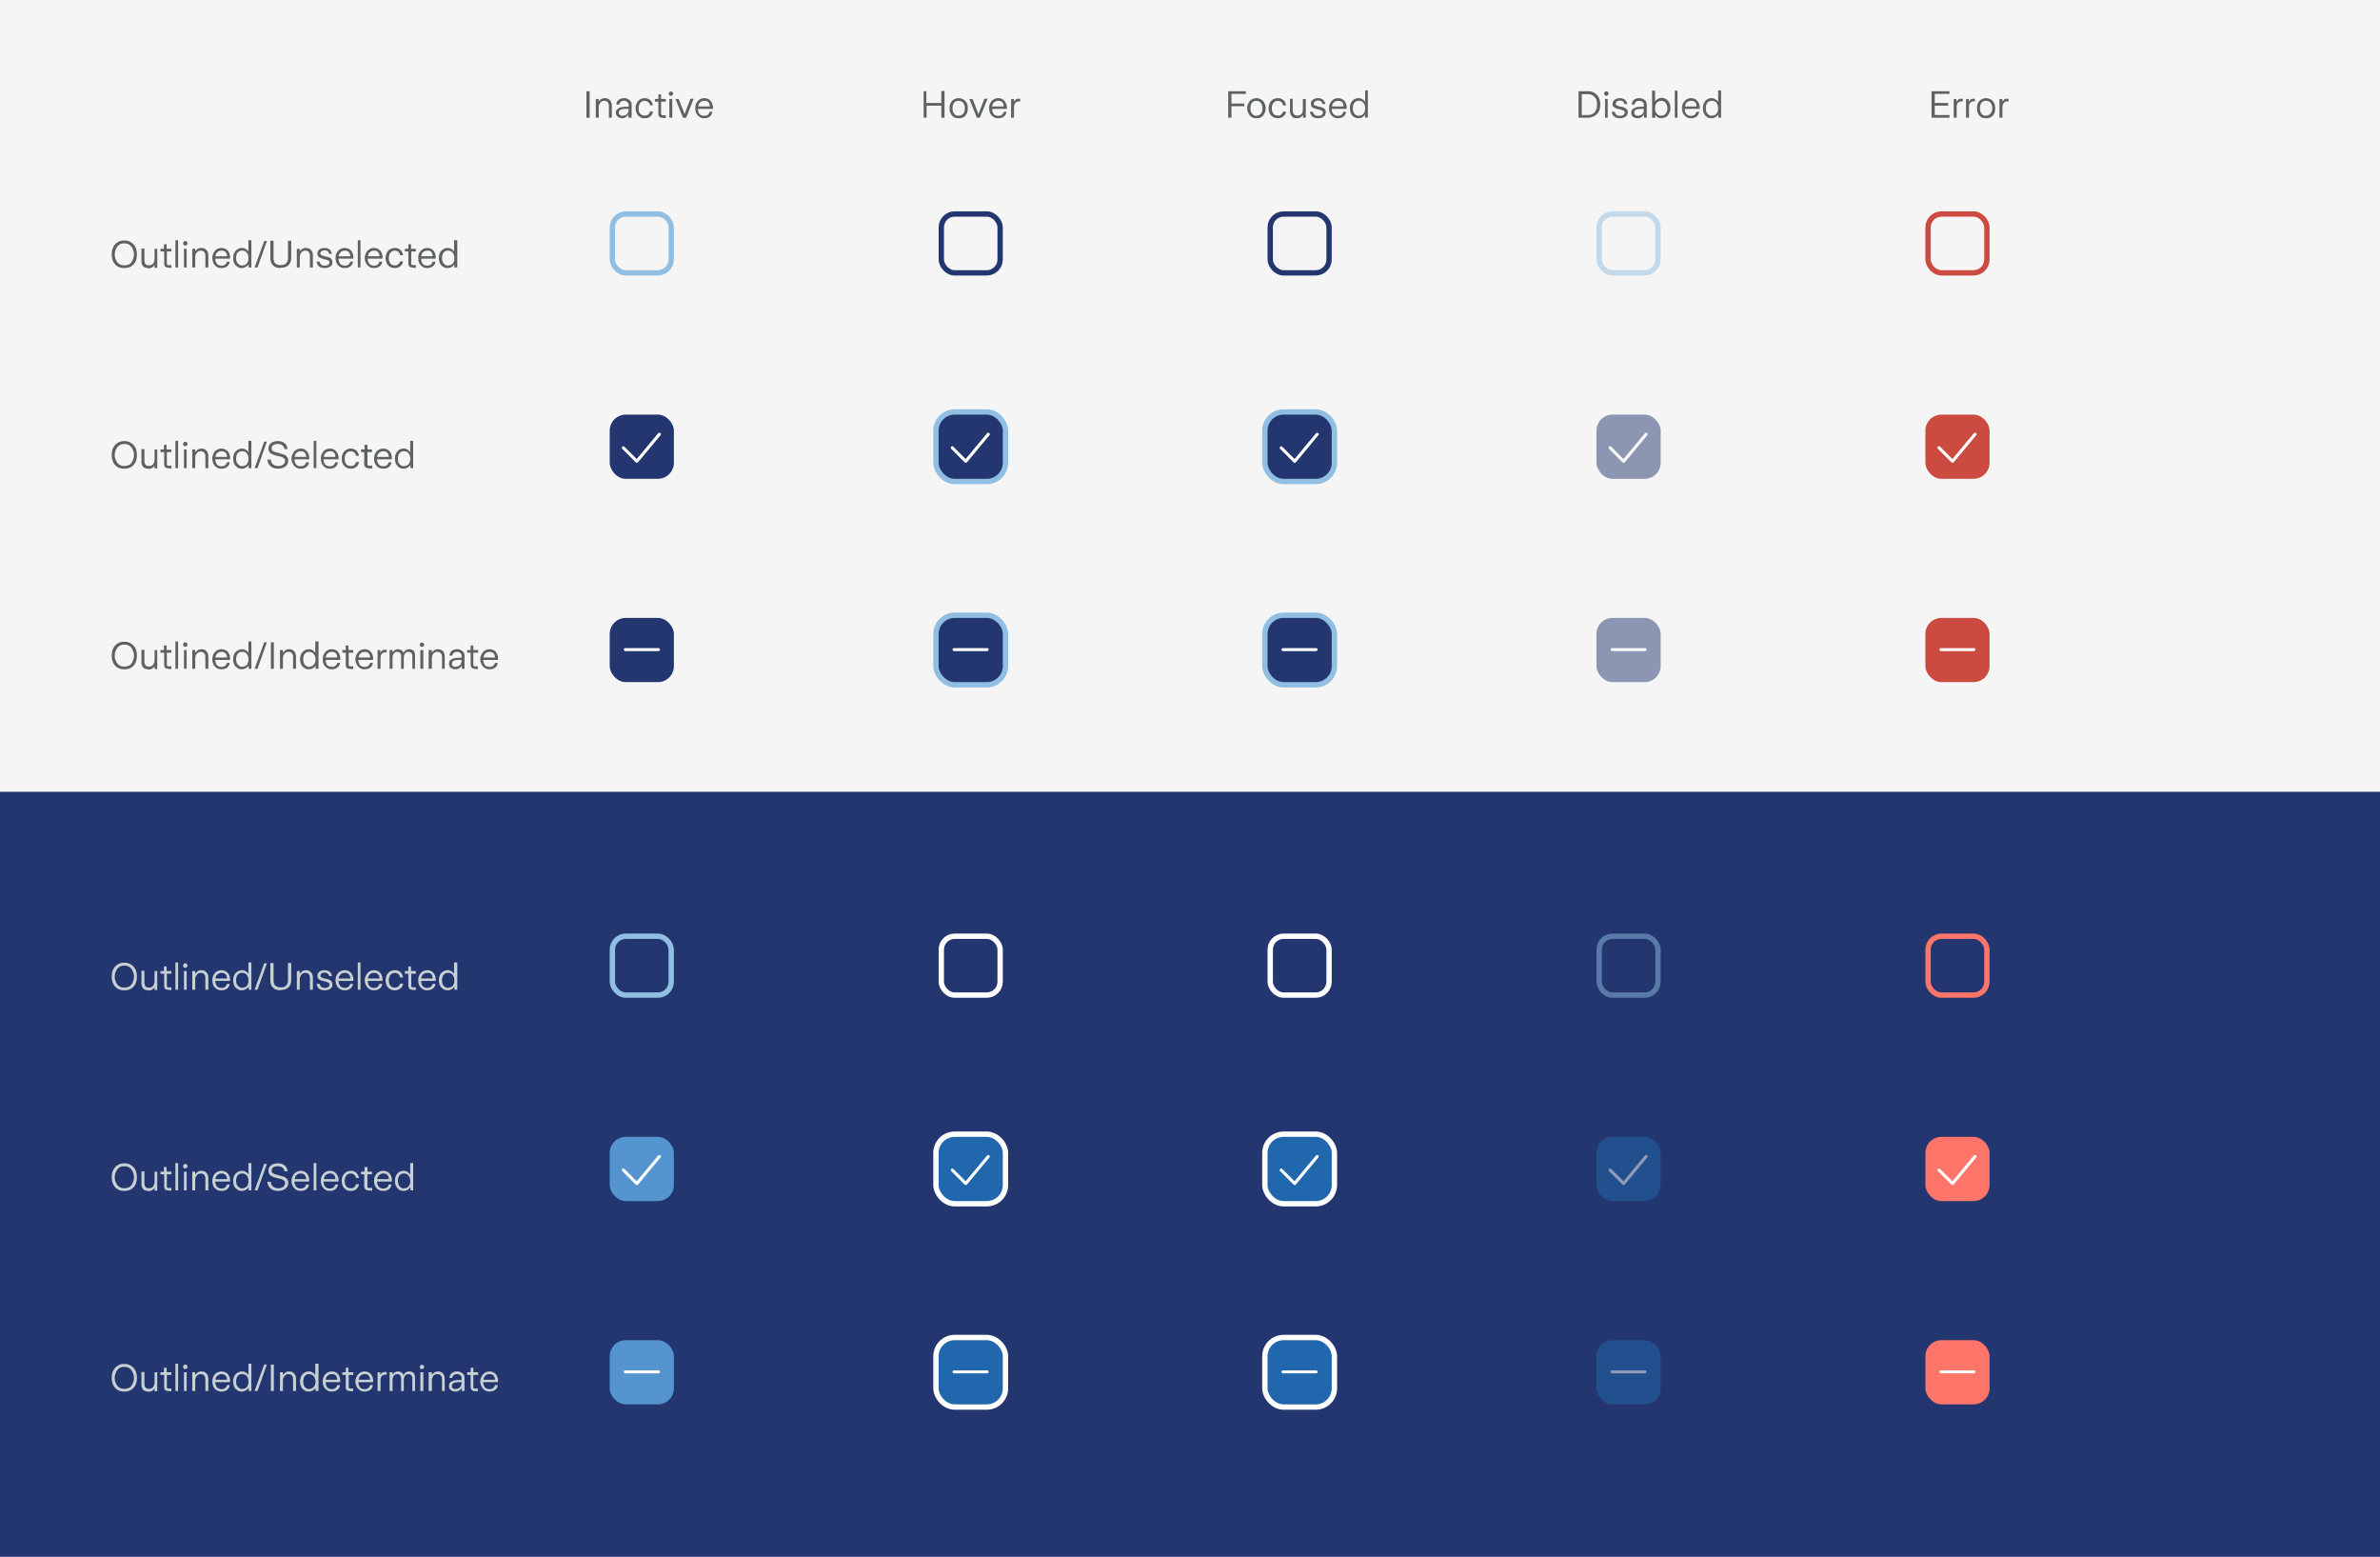
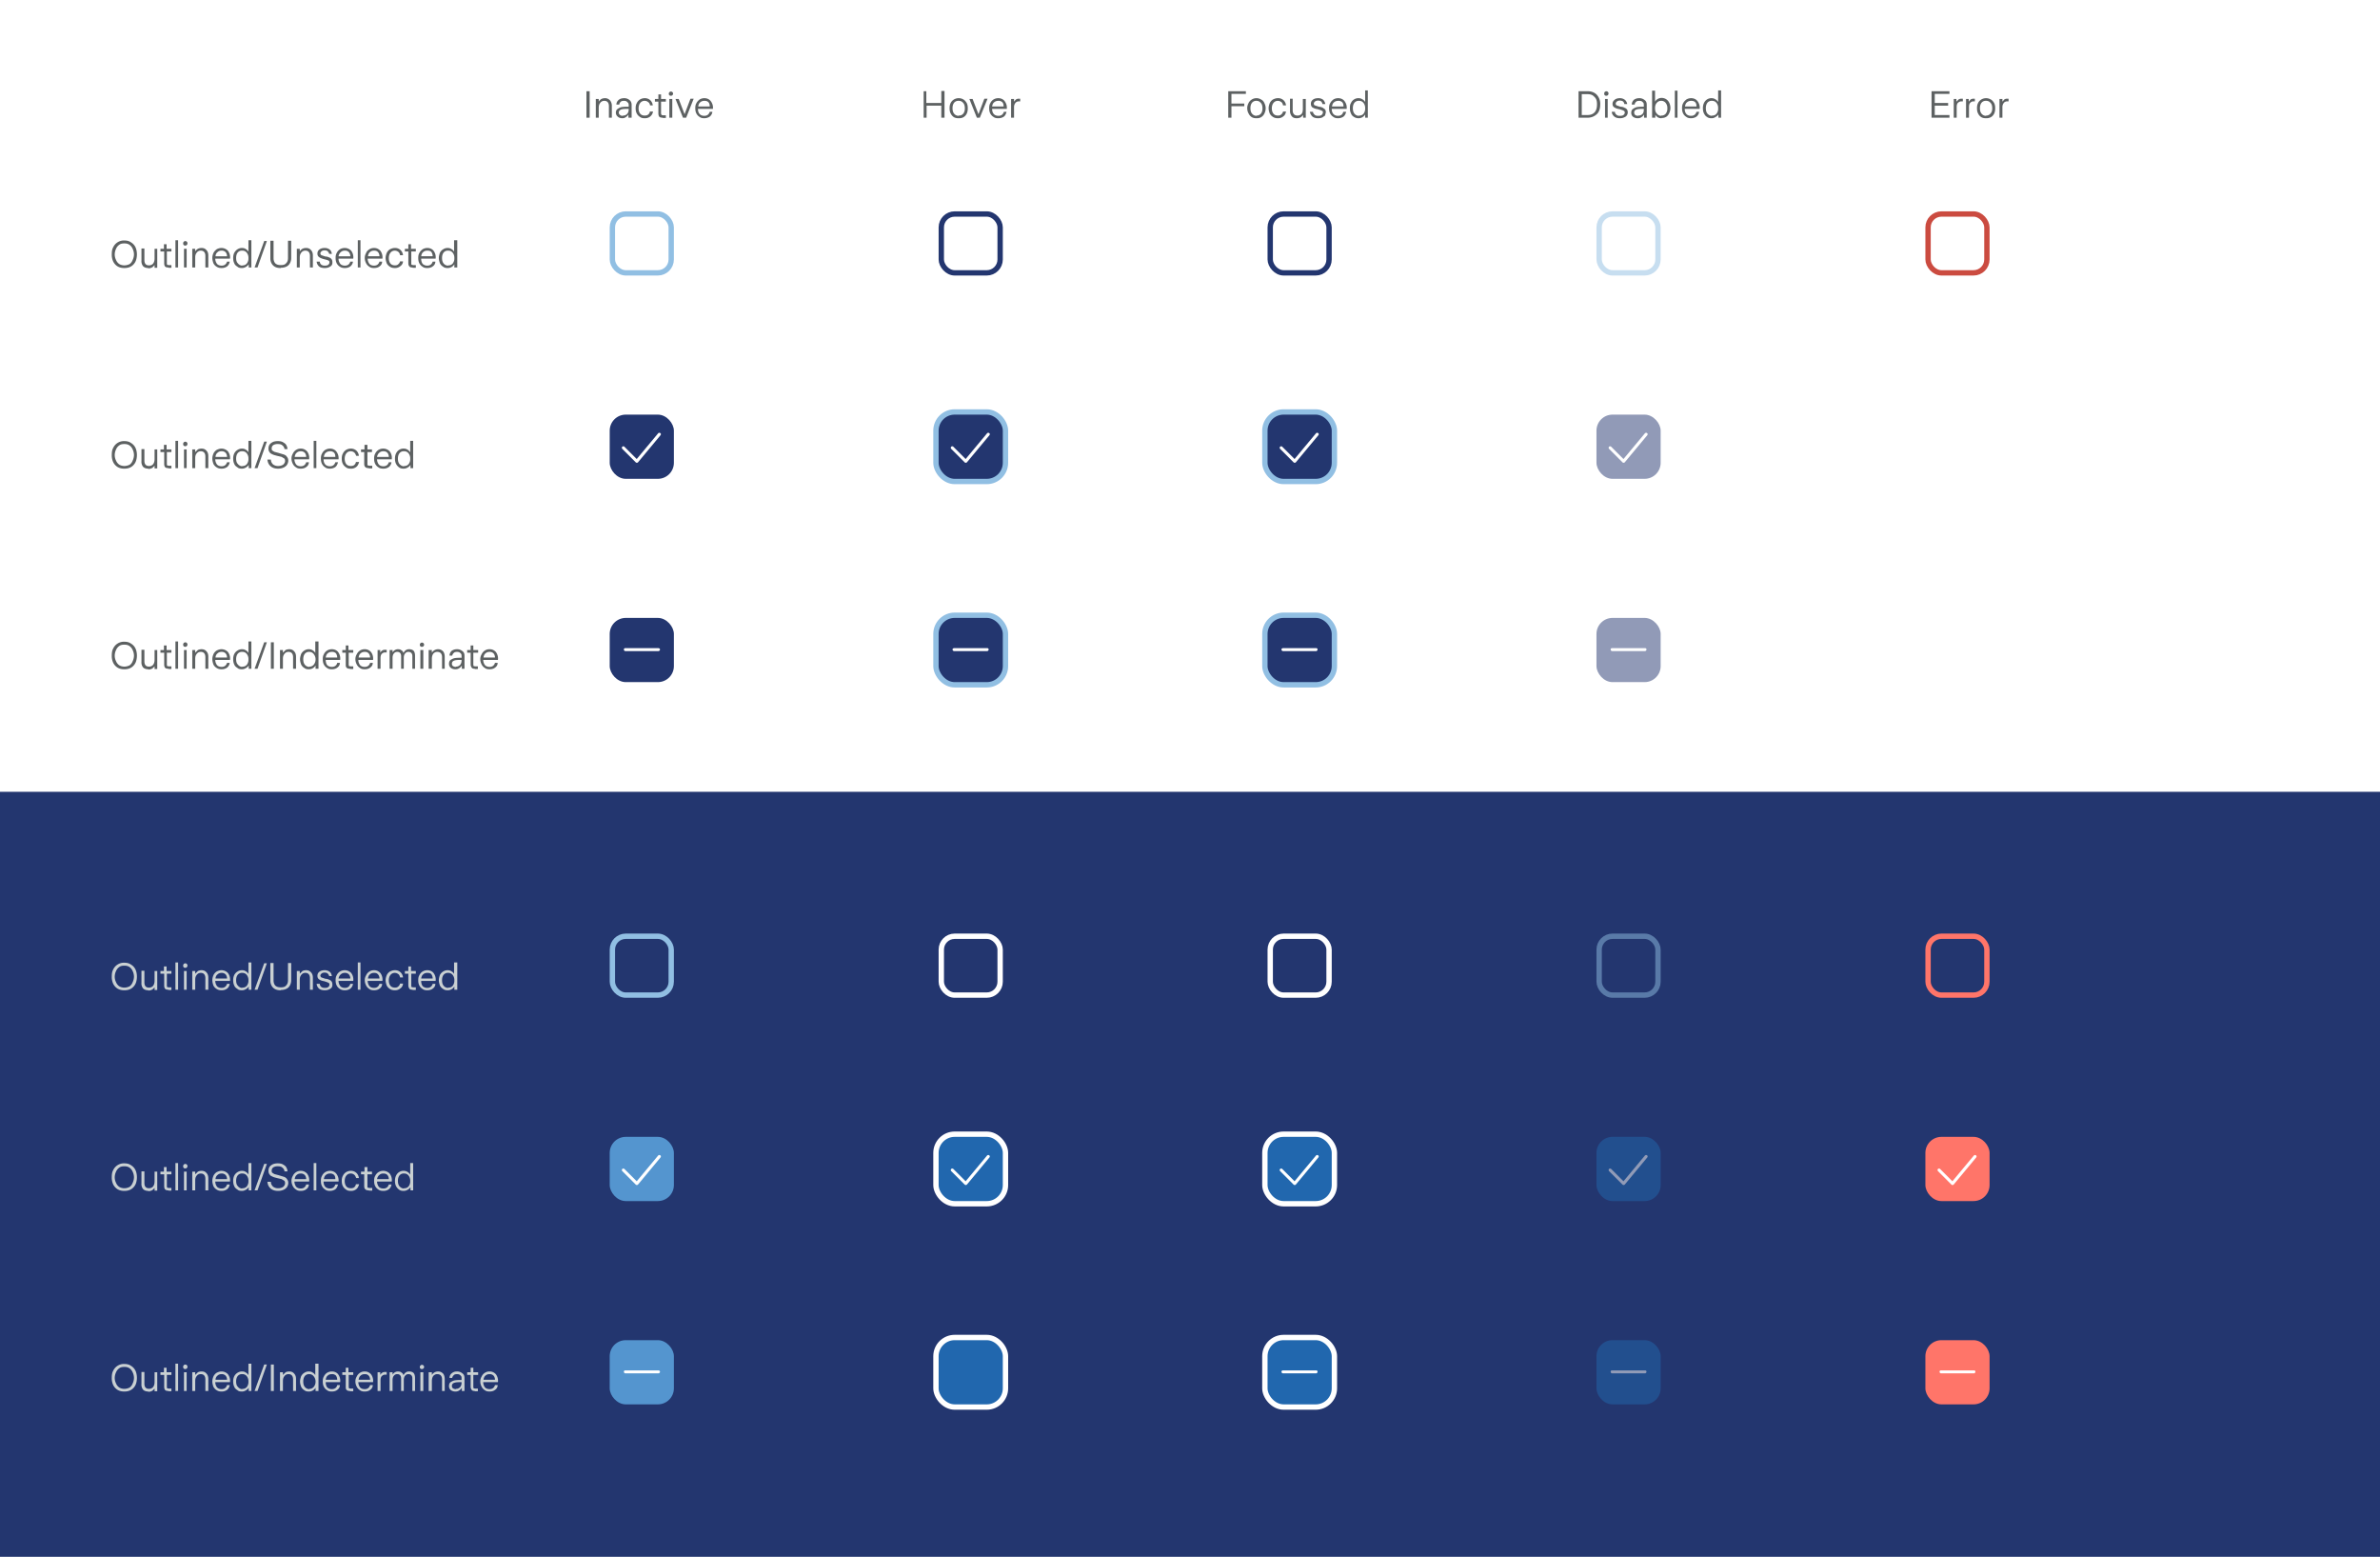
<svg xmlns="http://www.w3.org/2000/svg" width="890" height="582" fill="none">
-   <path fill="#F5F5F5" d="M0 0h890v582H0z" />
  <path fill="#5D6162" d="M220.5 44h-1.2v-9.9h1.2V44Zm2.3 0v-7h1.1v1a2.7 2.7 0 0 1 1-1c.4-.2.8-.3 1.4-.3.7 0 1.3.3 1.8.8.4.5.7 1.2.7 2V44h-1.1v-4.3c0-1.3-.6-2-1.7-2a1.8 1.8 0 0 0-1.5.7c-.4.5-.6 1-.6 1.9V44h-1Zm10 .2c-.8 0-1.4-.2-1.8-.6a1.9 1.9 0 0 1-.7-1.4c0-.7.2-1.2.7-1.5.4-.3 1-.6 1.6-.7a15 15 0 0 1 2.5-.1v-.7c0-.5-.2-.8-.5-1-.3-.4-.7-.5-1.3-.5-.5 0-1 .1-1.2.4-.3.2-.5.6-.5 1h-1.1c0-.7.3-1.3.9-1.8.5-.4 1.2-.6 2-.6a3 3 0 0 1 2 .7c.5.4.8 1 .8 1.8V44H235v-1.2a2.7 2.7 0 0 1-1 1c-.4.3-.8.4-1.4.4Zm.2-1a2 2 0 0 0 1.5-.6c.4-.4.6-1 .6-1.7v-.2c-1.2 0-2 0-2.7.2-.6.2-1 .6-1 1.2 0 .4.2.7.5.9.2.2.6.3 1 .3Zm8.1 1c-.7 0-1.3-.1-1.8-.5a3.3 3.3 0 0 1-1.2-1.3c-.3-.6-.4-1.2-.4-2 0-.6.1-1.3.4-1.8a3.3 3.3 0 0 1 1.2-1.4c.5-.3 1.1-.5 1.8-.5a3 3 0 0 1 2 .7 3 3 0 0 1 1 2h-1c-.1-.5-.3-1-.7-1.2-.3-.3-.8-.5-1.3-.5a2 2 0 0 0-1.7.8c-.4.5-.6 1.2-.6 2s.2 1.5.6 2c.4.5 1 .7 1.7.7.5 0 1-.1 1.3-.4.4-.3.6-.7.6-1.1h1.2c-.1.7-.5 1.4-1 1.8a3 3 0 0 1-2 .7Zm6.7-.2c-.6 0-1-.1-1.3-.4-.2-.3-.3-.7-.3-1.2V38h-1.3v-1h1.3v-1.7h1v1.7h1.8v1h-1.8v4.5l.2.5.6.1h1v1h-1.2Zm3-8.2a.8.8 0 0 1-.5-.2.8.8 0 0 1-.2-.6.8.8 0 0 1 1.3-.6.8.8 0 0 1 .3.6.8.8 0 0 1-.8.8Zm.6 8.2h-1.1v-7h1.1v7Zm5.2 0h-1.2l-2.8-7h1.2l2.2 5.7 2.2-5.8h1.2l-2.8 7.1Zm6.8.2c-.7 0-1.3-.1-1.8-.5a3.2 3.2 0 0 1-1.2-1.3c-.3-.6-.4-1.2-.4-2 0-.7.1-1.3.4-1.8.3-.6.7-1 1.2-1.4.5-.3 1.1-.5 1.8-.5 1 0 1.8.4 2.3 1a4 4 0 0 1 .9 3H261c0 .8.2 1.5.7 2 .4.4 1 .6 1.7.6 1 0 1.7-.5 2-1.5h1c-.1.8-.5 1.4-1 1.8-.6.4-1.3.6-2 .6Zm2-4.4c0-.6-.1-1.2-.5-1.6s-.9-.5-1.5-.5-1.2.2-1.6.6c-.4.3-.6.9-.7 1.5h4.4Zm81 4.2h-1v-9.9h1v4.4h5.6V34h1.2V44H352v-4.5h-5.5V44Zm12.1.2c-.7 0-1.3-.1-1.8-.4a3.3 3.3 0 0 1-1.2-1.4c-.3-.5-.4-1.2-.4-2 0-.7.1-1.3.4-1.9a3.2 3.2 0 0 1 1.2-1.3c.5-.3 1.1-.5 1.8-.5s1.3.2 1.8.5.9.8 1.2 1.3c.3.6.4 1.2.4 2 0 .7-.1 1.4-.4 2a3.1 3.1 0 0 1-1.2 1.3c-.5.3-1.1.4-1.8.4Zm0-1a2 2 0 0 0 1.7-.7c.4-.5.6-1.1.6-2 0-.9-.2-1.6-.6-2a2 2 0 0 0-1.7-.8 2 2 0 0 0-1.7.7c-.4.5-.6 1.2-.6 2 0 1 .2 1.6.6 2.1.4.5 1 .8 1.7.8Zm8 .8h-1.2l-2.8-7h1.2l2.2 5.7 2.2-5.8h1.2l-2.9 7.1Zm6.8.2c-.7 0-1.3-.1-1.8-.5a3.2 3.2 0 0 1-1.2-1.3c-.3-.6-.4-1.2-.4-2 0-.7.1-1.3.4-1.8a3.3 3.3 0 0 1 1.2-1.4c.5-.3 1.1-.5 1.8-.5 1 0 1.8.4 2.3 1a4 4 0 0 1 .9 3H371c0 .8.2 1.5.7 2 .4.4 1 .6 1.7.6 1 0 1.7-.5 2-1.5h1c-.2.8-.5 1.4-1 1.8-.6.4-1.3.6-2 .6Zm2-4.4c0-.6-.1-1.2-.5-1.6a2 2 0 0 0-1.5-.5c-.6 0-1.2.2-1.6.6-.4.3-.6.9-.7 1.5h4.4Zm2.8 4.2v-7h1.1v1l.7-.8a1.8 1.8 0 0 1 1-.3h.6v1h-.6c-.5 0-1 .3-1.2.6-.3.4-.5.9-.5 1.5v4h-1Zm82.4 0h-1.2v-9.9h6.6v1h-5.4v3.6h4.8v1h-4.8V44Zm9.4.2c-.7 0-1.3-.1-1.8-.4a3.2 3.2 0 0 1-1.2-1.4c-.3-.5-.5-1.2-.5-2 0-.7.2-1.3.5-1.9a3.2 3.2 0 0 1 1.2-1.3c.5-.3 1-.5 1.8-.5.6 0 1.2.2 1.7.5.6.3 1 .8 1.2 1.3.3.6.5 1.2.5 2 0 .7-.2 1.4-.5 2a3.1 3.1 0 0 1-1.2 1.3c-.5.3-1 .4-1.7.4Zm0-1a2 2 0 0 0 1.6-.7c.4-.5.6-1.1.6-2 0-.9-.2-1.6-.6-2a2 2 0 0 0-1.6-.8 2 2 0 0 0-1.7.7c-.4.5-.6 1.2-.6 2 0 1 .2 1.6.6 2.1.4.5 1 .8 1.7.8Zm8 1c-.7 0-1.3-.1-1.9-.5a3.3 3.3 0 0 1-1.2-1.3c-.2-.6-.4-1.2-.4-2 0-.6.2-1.3.4-1.8a3.2 3.2 0 0 1 1.2-1.4c.6-.3 1.2-.5 1.8-.5a3 3 0 0 1 2.1.7 3 3 0 0 1 1 2h-1.1c-.1-.5-.3-1-.6-1.2-.4-.3-.8-.5-1.4-.5a2 2 0 0 0-1.6.8c-.4.5-.6 1.2-.6 2s.2 1.5.6 2c.4.5 1 .7 1.7.7.5 0 .9-.1 1.2-.4.4-.3.6-.7.7-1.1h1.1c-.1.7-.4 1.4-1 1.8a3 3 0 0 1-2 .7Zm7 0c-.8 0-1.4-.2-1.8-.7a3 3 0 0 1-.7-2.1v-4.5h1v4.3c0 1.4.7 2 1.8 2 .6 0 1.1-.2 1.5-.6.4-.5.5-1.1.5-2V37h1.1V44h-1v-1c-.3.3-.6.7-1 .9-.4.2-.9.3-1.4.3Zm8 0c-.9 0-1.6-.2-2.1-.6-.5-.5-.8-1-1-1.8h1.2c0 .5.3.8.6 1.1.3.3.8.4 1.3.4.6 0 1-.1 1.3-.3.3-.3.5-.6.5-1 0-.2 0-.4-.2-.5l-.6-.3-1.2-.4c-.9-.1-1.5-.4-2-.7-.3-.3-.5-.7-.5-1.3 0-.6.2-1.1.7-1.5.5-.4 1.2-.6 2-.6a3 3 0 0 1 1.9.6c.4.4.7 1 .8 1.6h-1.1c0-.4-.2-.7-.5-1-.3-.2-.7-.3-1.1-.3-.5 0-.9.1-1.2.4a1 1 0 0 0-.4.7c0 .3.1.6.4.7l1.5.5c.6 0 1.1.2 1.5.4l.8.6c.2.3.3.7.3 1.1l-.3 1.2-1 .7c-.5.2-1 .3-1.6.3Zm7.5 0c-.7 0-1.3-.1-1.8-.5a3.2 3.2 0 0 1-1.2-1.3c-.3-.6-.4-1.2-.4-2 0-.7.1-1.3.4-1.8.3-.6.7-1 1.2-1.4.5-.3 1.1-.5 1.8-.5 1 0 1.8.4 2.3 1a4 4 0 0 1 .9 3H498c0 .8.2 1.5.7 2 .4.4 1 .6 1.6.6 1.1 0 1.8-.5 2-1.5h1.1c-.2.8-.5 1.4-1 1.8-.6.4-1.3.6-2 .6Zm2-4.4c0-.6-.1-1.2-.5-1.6a2 2 0 0 0-1.5-.5c-.6 0-1.2.2-1.6.6-.4.3-.6.9-.7 1.5h4.4Zm5.6 4.4a3 3 0 0 1-1.7-.5c-.5-.3-.9-.7-1.1-1.3-.3-.6-.4-1.2-.4-2 0-.6 0-1.3.4-1.9.2-.5.6-1 1.1-1.3a3 3 0 0 1 1.7-.5c.5 0 1 .1 1.4.4.5.2.8.6 1.1 1v-4.3h1V44h-1v-1.2a3 3 0 0 1-1 1c-.5.3-1 .4-1.5.4Zm.2-1a2 2 0 0 0 1.7-.7 3 3 0 0 0 .6-2 3 3 0 0 0-.6-2 2 2 0 0 0-1.7-.8 2 2 0 0 0-1.7.7c-.4.5-.6 1.2-.6 2 0 1 .2 1.6.6 2.1.4.5 1 .8 1.7.8Zm82.1.8v-9.9h3.4c1.5 0 2.6.5 3.4 1.3a5 5 0 0 1 1.3 3.7c0 1.5-.4 2.8-1.3 3.6s-2 1.3-3.4 1.3h-3.4Zm3.3-1c1.2 0 2-.3 2.7-1 .6-.7.9-1.6.9-3s-.3-2.2-1-2.8c-.6-.7-1.4-1-2.6-1h-2.1V43h2.1Zm7.1-7.2a.8.8 0 0 1-.6-.2.8.8 0 0 1-.2-.6.8.8 0 0 1 1.4-.6.8.8 0 0 1 .2.6.8.8 0 0 1-.8.8Zm.5 8.2h-1v-7h1v7Zm4.6.2c-.9 0-1.6-.2-2.1-.6-.6-.5-.9-1-1-1.8h1.2c0 .5.2.8.6 1.1.3.3.7.4 1.3.4.6 0 1-.1 1.3-.3.3-.3.5-.6.5-1l-.2-.5-.6-.3-1.2-.4c-.9-.1-1.5-.4-2-.7-.4-.3-.6-.7-.6-1.3 0-.6.3-1.1.8-1.5.5-.4 1.1-.6 2-.6a3 3 0 0 1 1.8.6c.5.4.8 1 .9 1.6h-1.1c0-.4-.2-.7-.5-1-.3-.2-.7-.3-1.2-.3-.4 0-.8.1-1.1.4a1 1 0 0 0-.4.7c0 .3.1.6.4.7l1.4.5c.7 0 1.2.2 1.5.4.4.1.7.4.9.6.2.3.3.7.3 1.1 0 .4-.1.8-.4 1.2-.2.3-.5.5-1 .7-.4.2-1 .3-1.5.3Zm6.6 0c-.7 0-1.3-.2-1.8-.6a1.9 1.9 0 0 1-.6-1.4c0-.7.2-1.2.7-1.5.4-.3 1-.6 1.6-.7a15 15 0 0 1 2.4-.1v-.7c0-.5-.1-.8-.4-1-.3-.4-.8-.5-1.3-.5s-1 .1-1.2.4c-.3.2-.5.6-.5 1h-1.1c0-.7.3-1.3.8-1.8.6-.4 1.2-.6 2-.6a3 3 0 0 1 2 .7c.6.4.8 1 .8 1.8V44h-1v-1.2a2.7 2.7 0 0 1-1 1c-.4.3-.8.4-1.4.4Zm.2-1a2 2 0 0 0 1.6-.6c.4-.4.5-1 .5-1.7v-.2c-1 0-2 0-2.6.2-.7.2-1 .6-1 1.2 0 .4.2.7.4.9.3.2.7.3 1.1.3Zm8.8 1a2.9 2.9 0 0 1-1.4-.3 3 3 0 0 1-1-1V44h-1.2V33.9h1.1V38a3 3 0 0 1 1-1 2.8 2.8 0 0 1 1.5-.4 3.1 3.1 0 0 1 2.8 1.8 4.4 4.4 0 0 1 0 3.9 3.1 3.1 0 0 1-1 1.3 3 3 0 0 1-1.8.5Zm-.2-1a2 2 0 0 0 1.7-.7 3 3 0 0 0 .6-2 3 3 0 0 0-.6-2 2 2 0 0 0-1.7-.8 2 2 0 0 0-1.6.7c-.5.5-.7 1.2-.7 2 0 1 .2 1.6.7 2.1.4.5 1 .8 1.6.8Zm6.2.8h-1.1V33.9h1V44Zm5 .2c-.7 0-1.3-.1-1.8-.5a3.2 3.2 0 0 1-1.2-1.3c-.3-.6-.4-1.2-.4-2 0-.7.1-1.3.4-1.8.3-.6.7-1 1.2-1.4.5-.3 1.1-.5 1.8-.5 1 0 1.8.4 2.3 1a4 4 0 0 1 .9 3H630c0 .8.2 1.5.7 2 .4.4 1 .6 1.7.6 1 0 1.7-.5 2-1.5h1c-.1.8-.5 1.4-1 1.8-.6.4-1.3.6-2 .6Zm2-4.4c0-.6-.1-1.2-.5-1.6s-.9-.5-1.5-.5-1.2.2-1.6.6c-.4.3-.6.9-.7 1.5h4.4Zm5.6 4.4c-.6 0-1.2-.1-1.7-.5-.5-.3-.8-.7-1.1-1.3-.3-.6-.4-1.2-.4-2 0-.6.1-1.3.4-1.9a3.2 3.2 0 0 1 1.1-1.3 3 3 0 0 1 1.7-.5c.5 0 1 .1 1.4.4.5.2.8.6 1.1 1v-4.3h1.1V44h-1v-1.2a3 3 0 0 1-1.2 1c-.4.3-.9.4-1.4.4Zm.2-1a2 2 0 0 0 1.7-.7 3 3 0 0 0 .6-2 3 3 0 0 0-.6-2 2 2 0 0 0-1.7-.8 2 2 0 0 0-1.7.7c-.4.5-.6 1.2-.6 2 0 1 .2 1.6.6 2.1.5.5 1 .8 1.7.8Zm88.8.8h-6.7v-9.9h6.7v1h-5.5v3.4h5v1h-5V43h5.5v1Zm1.6 0v-7h1v1l.8-.8a1.8 1.8 0 0 1 1-.3h.6v1h-.6c-.5 0-1 .3-1.3.6-.3.4-.4.9-.4 1.5v4h-1.1Zm4.6 0v-7h1v1l.7-.8c.3-.2.7-.3 1-.3h.6v1h-.6c-.5 0-.9.3-1.2.6-.3.4-.4.9-.4 1.5v4h-1.1Zm7.5.2c-.7 0-1.3-.1-1.8-.4a3.2 3.2 0 0 1-1.2-1.4c-.3-.5-.4-1.2-.4-2 0-.7.1-1.3.4-1.9a3.2 3.2 0 0 1 1.2-1.3c.5-.3 1.1-.5 1.8-.5s1.2.2 1.8.5c.5.3.9.8 1.2 1.3.3.6.4 1.2.4 2 0 .7-.1 1.4-.4 2a3.1 3.1 0 0 1-1.2 1.3c-.6.3-1.1.4-1.8.4Zm0-1a2 2 0 0 0 1.6-.7c.5-.5.7-1.1.7-2 0-.9-.2-1.6-.6-2a2 2 0 0 0-1.7-.8 2 2 0 0 0-1.7.7c-.4.5-.6 1.2-.6 2 0 1 .2 1.6.6 2.1.4.5 1 .8 1.7.8Zm5 .8v-7h1.1v1l.7-.8a1.8 1.8 0 0 1 1-.3h.6v1h-.6c-.5 0-1 .3-1.2.6-.3.4-.5.9-.5 1.5v4h-1ZM46.5 100.2c-1 0-1.8-.2-2.5-.6a4.4 4.4 0 0 1-1.7-1.9 6 6 0 0 1-.5-2.6c0-1 .1-1.9.5-2.6a4.4 4.4 0 0 1 4.2-2.6c1 0 1.8.2 2.5.7a4.3 4.3 0 0 1 1.7 1.9c.3.7.5 1.6.5 2.6s-.2 1.9-.5 2.6a4.3 4.3 0 0 1-1.7 1.9c-.7.4-1.5.6-2.5.6Zm0-1c.7 0 1.4-.2 2-.5a3.3 3.3 0 0 0 1.1-1.5 5 5 0 0 0 .5-2.1 5 5 0 0 0-.5-2.1 3.4 3.4 0 0 0-1.2-1.5c-.6-.4-1.2-.5-1.9-.5s-1.4.1-1.9.5a3.4 3.4 0 0 0-1.2 1.5 5 5 0 0 0-.5 2.1c0 .8.2 1.5.5 2.1a3.4 3.4 0 0 0 1.2 1.5c.5.3 1.2.5 1.9.5Zm9 1c-.8 0-1.5-.2-2-.7a3 3 0 0 1-.6-2.1v-4.5H54v4.3c0 1.4.6 2 1.7 2 .6 0 1.1-.2 1.5-.6.4-.5.6-1.1.6-2V93h1v7.1h-1v-1c-.3.3-.6.7-1 .9-.4.2-.8.3-1.4.3Zm7.5-.2c-.6 0-1-.1-1.3-.4-.2-.3-.3-.7-.3-1.2V94H60v-1h1.3v-1.7h1v1.7h1.8v1h-1.7v4.5l.1.5.6.1h1v1H63Zm3.7 0h-1.1V89.8h1V100Zm2.6-8.2a.8.8 0 0 1-.6-.2.8.8 0 0 1-.2-.6.8.8 0 0 1 1.4-.6.8.8 0 0 1 .2.6.8.8 0 0 1-.8.8Zm.6 8.2h-1.1v-7h1v7Zm2 0v-7H73v1a2.7 2.7 0 0 1 1-1c.4-.2.9-.3 1.4-.3.8 0 1.4.3 1.8.8.5.5.7 1.2.7 2v4.5h-1.1v-4.3c0-1.3-.6-2-1.7-2-.6 0-1.1.2-1.5.7-.4.5-.6 1-.6 1.9v3.7h-1Zm11 .2c-.7 0-1.3-.1-1.9-.5a3.2 3.2 0 0 1-1.2-1.3c-.2-.6-.4-1.2-.4-2 0-.7.2-1.3.4-1.8.3-.6.7-1 1.2-1.4.5-.3 1.2-.5 1.8-.5 1 0 1.8.4 2.4 1a4 4 0 0 1 .8 3h-5.5c0 .8.3 1.5.7 2 .4.4 1 .6 1.7.6 1 0 1.7-.5 2-1.5h1c-.1.8-.5 1.4-1 1.8-.6.4-1.2.6-2 .6Zm2-4.4c0-.6-.2-1.2-.6-1.6a2 2 0 0 0-1.5-.5c-.6 0-1.1.2-1.5.6-.4.3-.7.9-.7 1.5h4.3Zm5.6 4.4c-.7 0-1.3-.1-1.7-.5-.5-.3-1-.7-1.2-1.3-.3-.6-.4-1.2-.4-2 0-.6.1-1.3.4-1.9.3-.5.7-1 1.2-1.3a3 3 0 0 1 1.7-.5c.5 0 1 .1 1.4.4.4.2.8.6 1 1v-4.3H94V100h-1v-1.2a3 3 0 0 1-1.1 1c-.5.3-1 .4-1.4.4Zm.1-1a2 2 0 0 0 1.7-.7 3 3 0 0 0 .6-2 3 3 0 0 0-.6-2 2 2 0 0 0-1.7-.8 2 2 0 0 0-1.7.7c-.4.5-.6 1.2-.6 2 0 1 .2 1.6.7 2.1.4.5 1 .8 1.6.8Zm5.7.8h-1.1l3.6-9.9h1l-3.5 9.9Zm8.7.2c-1.3 0-2.2-.3-2.9-1-.6-.6-1-1.5-1-2.6V90h1.2v6.5c0 .8.2 1.4.6 1.9.5.5 1.2.7 2.1.7 1 0 1.6-.2 2-.7.5-.5.7-1.1.7-2v-6.4h1.2v6.5c0 1-.4 2-1 2.6s-1.6 1-2.9 1Zm6-.2v-7h1.1v1a2.7 2.7 0 0 1 1-1c.4-.2.8-.3 1.4-.3.8 0 1.4.3 1.8.8.5.5.7 1.2.7 2v4.5h-1.1v-4.3c0-1.3-.6-2-1.7-2a1.8 1.8 0 0 0-1.5.7c-.4.5-.6 1-.6 1.9v3.7h-1Zm10.5.2c-1 0-1.7-.2-2.2-.6-.5-.5-.8-1-.9-1.8h1.2c0 .5.2.8.5 1.1.4.3.8.4 1.4.4.5 0 1-.1 1.2-.3.4-.3.5-.6.5-1a.8.8 0 0 0-.2-.5l-.6-.3-1.2-.3c-.8-.2-1.5-.5-1.9-.8-.4-.3-.6-.7-.6-1.3 0-.6.2-1.1.7-1.5.5-.4 1.2-.6 2-.6a3 3 0 0 1 1.9.6c.5.4.7 1 .8 1.6h-1c-.1-.4-.3-.7-.6-1-.3-.2-.6-.3-1.1-.3-.5 0-.9.1-1.2.4a1 1 0 0 0-.4.7c0 .3.2.6.4.7l1.5.5c.6 0 1.1.2 1.5.4.4.1.6.4.8.6.2.3.3.7.3 1.1 0 .4 0 .8-.3 1.2-.2.3-.6.5-1 .7-.4.2-1 .3-1.5.3Zm7.5 0c-.7 0-1.3-.1-1.9-.5a3.2 3.2 0 0 1-1.2-1.3c-.3-.6-.4-1.2-.4-2 0-.7.1-1.3.4-1.8a3.3 3.3 0 0 1 1.2-1.4c.5-.3 1.1-.5 1.8-.5 1 0 1.8.4 2.4 1a4 4 0 0 1 .8 3h-5.5c0 .8.3 1.5.7 2 .4.4 1 .6 1.7.6 1 0 1.7-.5 2-1.5h1c-.1.8-.5 1.4-1 1.8-.6.4-1.2.6-2 .6Zm2-4.4c0-.6-.2-1.2-.6-1.6a2 2 0 0 0-1.5-.5c-.6 0-1.1.2-1.5.6-.4.3-.7.9-.8 1.5h4.4Zm3.8 4.2h-1V89.8h1V100Zm5.1.2c-.7 0-1.3-.1-1.8-.5a3.2 3.2 0 0 1-1.2-1.3c-.3-.6-.5-1.2-.5-2 0-.7.2-1.3.5-1.8.2-.6.6-1 1.2-1.4.5-.3 1-.5 1.8-.5 1 0 1.7.4 2.3 1a4 4 0 0 1 .8 3h-5.5c0 .8.3 1.5.7 2 .4.4 1 .6 1.7.6 1 0 1.7-.5 2-1.5h1c0 .8-.4 1.4-1 1.8-.5.4-1.2.6-2 .6Zm2-4.4c0-.6-.2-1.2-.6-1.6s-.8-.5-1.4-.5c-.7 0-1.2.2-1.6.6-.4.3-.6.9-.7 1.5h4.3Zm5.8 4.4c-.7 0-1.3-.1-1.9-.5a3.3 3.3 0 0 1-1.2-1.3c-.2-.6-.4-1.2-.4-2 0-.6.2-1.3.4-1.8a3.3 3.3 0 0 1 1.2-1.4c.6-.3 1.2-.5 1.8-.5a3 3 0 0 1 2.1.7 3 3 0 0 1 1 2h-1.1c-.1-.5-.3-1-.6-1.2-.4-.3-.8-.5-1.4-.5a2 2 0 0 0-1.6.8c-.4.5-.6 1.2-.6 2s.2 1.5.6 2c.4.5 1 .7 1.7.7.5 0 .9-.1 1.2-.4.4-.3.6-.7.7-1.1h1.1c0 .7-.4 1.4-1 1.8a3 3 0 0 1-2 .7Zm6.6-.2c-.6 0-1-.1-1.2-.4-.3-.3-.4-.7-.4-1.2V94h-1.3v-1h1.3v-1.7h1v1.7h1.8v1h-1.7v4.5c0 .2 0 .4.2.5l.5.1h1v1h-1.2Zm5.5.2c-.7 0-1.3-.1-1.8-.5a3.2 3.2 0 0 1-1.2-1.3c-.3-.6-.4-1.2-.4-2 0-.7.1-1.3.4-1.8.3-.6.7-1 1.2-1.4.5-.3 1.1-.5 1.8-.5 1 0 1.8.4 2.3 1a4 4 0 0 1 .8 3h-5.4c0 .8.2 1.5.6 2 .5.4 1 .6 1.7.6 1 0 1.7-.5 2-1.5h1c0 .8-.4 1.4-1 1.8-.5.4-1.2.6-2 .6Zm2-4.4c0-.6-.2-1.2-.5-1.6s-.9-.5-1.5-.5c-.7 0-1.2.2-1.6.6-.4.3-.6.9-.7 1.5h4.4Zm5.6 4.4c-.6 0-1.2-.1-1.7-.5-.5-.3-.9-.7-1.2-1.3-.2-.6-.4-1.2-.4-2 0-.6.2-1.3.4-1.9a3.2 3.2 0 0 1 1.2-1.3 3 3 0 0 1 1.7-.5c.5 0 1 .1 1.4.4.4.2.8.6 1 1v-4.3h1.2V100h-1.1v-1.2a3 3 0 0 1-1 1c-.5.3-1 .4-1.5.4Zm.2-1a2 2 0 0 0 1.7-.7 3 3 0 0 0 .6-2 3 3 0 0 0-.6-2 2 2 0 0 0-1.7-.8 2 2 0 0 0-1.7.7c-.4.5-.6 1.2-.6 2 0 1 .2 1.6.6 2.1.4.5 1 .8 1.7.8Zm-121.1 76c-1 0-1.8-.2-2.5-.6a4.4 4.4 0 0 1-1.7-1.9 6 6 0 0 1-.5-2.6c0-1 .1-1.9.5-2.6a4.4 4.4 0 0 1 4.2-2.6c1 0 1.8.2 2.5.7a4.3 4.3 0 0 1 1.7 1.9c.3.7.5 1.6.5 2.6s-.2 1.9-.5 2.6a4.3 4.3 0 0 1-1.7 1.9c-.7.4-1.5.6-2.5.6Zm0-1c.7 0 1.4-.2 2-.5a3.3 3.3 0 0 0 1.1-1.5 5 5 0 0 0 .5-2.1 5 5 0 0 0-.5-2.1 3.4 3.4 0 0 0-1.2-1.5c-.6-.4-1.2-.5-1.9-.5s-1.4.1-1.9.5a3.4 3.4 0 0 0-1.2 1.5 5 5 0 0 0-.5 2.1c0 .8.2 1.5.5 2.1a3.4 3.4 0 0 0 1.2 1.5c.5.3 1.2.5 1.9.5Zm9 1c-.8 0-1.5-.2-2-.7a3 3 0 0 1-.6-2.1v-4.5H54v4.3c0 1.4.6 2 1.7 2 .6 0 1.1-.2 1.5-.6.4-.5.6-1.1.6-2V168h1v7.1h-1v-1c-.3.3-.6.7-1 .9-.4.2-.8.3-1.4.3Zm7.5-.2c-.6 0-1-.1-1.3-.4-.2-.3-.3-.7-.3-1.2V169H60v-1h1.3v-1.7h1v1.7h1.8v1h-1.7v4.5l.1.5.6.1h1v1H63Zm3.7 0h-1.1v-10.2h1V175Zm2.6-8.2a.8.8 0 0 1-.6-.2.8.8 0 0 1-.2-.6.8.8 0 0 1 1.4-.6.8.8 0 0 1 .2.6.8.8 0 0 1-.8.8Zm.6 8.2h-1.1v-7h1v7Zm2 0v-7H73v1l1-1c.4-.2.9-.3 1.4-.3.8 0 1.4.3 1.8.8.5.5.7 1.2.7 2v4.5h-1.1v-4.3c0-1.3-.6-2-1.7-2-.6 0-1.1.2-1.5.7-.4.5-.6 1-.6 1.9v3.7h-1Zm11 .2c-.7 0-1.3-.1-1.9-.5a3.2 3.2 0 0 1-1.2-1.3c-.2-.6-.4-1.2-.4-2 0-.7.2-1.3.4-1.8a3.3 3.3 0 0 1 1.2-1.4c.6-.3 1.2-.5 1.8-.5 1 0 1.8.4 2.4 1a4 4 0 0 1 .8 3h-5.5c0 .8.3 1.5.7 2 .4.4 1 .6 1.7.6 1 0 1.7-.5 2-1.5h1c-.1.8-.5 1.4-1 1.8-.6.4-1.2.6-2 .6Zm2-4.4c0-.6-.2-1.2-.6-1.6a2 2 0 0 0-1.5-.5c-.6 0-1.1.2-1.5.6-.4.3-.7.9-.7 1.5h4.3Zm5.6 4.4c-.7 0-1.3-.1-1.7-.5-.5-.3-1-.7-1.2-1.3-.3-.6-.4-1.2-.4-2 0-.6.1-1.3.4-1.9a3.2 3.2 0 0 1 1.2-1.3 3 3 0 0 1 1.7-.5c.5 0 1 .1 1.4.4.4.2.8.6 1 1v-4.3H94V175h-1v-1.2a3 3 0 0 1-1.1 1c-.5.3-1 .4-1.4.4Zm.1-1a2 2 0 0 0 1.7-.7 3 3 0 0 0 .6-2 3 3 0 0 0-.6-2 2 2 0 0 0-1.7-.8 2 2 0 0 0-1.7.7c-.4.5-.6 1.2-.6 2 0 1 .2 1.6.7 2.1.4.5 1 .8 1.6.8Zm5.7.8h-1.1l3.6-9.9h1l-3.5 9.9Zm7.7.2c-1.2 0-2.1-.3-2.8-.9-.7-.6-1.1-1.4-1.2-2.5h1.3c0 .7.3 1.3.8 1.8a3 3 0 0 0 2 .6c.7 0 1.3-.2 1.8-.5.4-.4.7-.8.7-1.4 0-.4-.1-.7-.3-.9l-1-.6-1.7-.4c-.7-.2-1.3-.3-1.8-.6-.5-.2-.8-.4-1-.8-.3-.3-.4-.8-.4-1.3 0-.6.1-1 .4-1.5.3-.4.7-.7 1.3-1 .5-.2 1.1-.3 1.8-.3s1.4.1 1.9.4 1 .6 1.2 1c.3.5.5 1 .5 1.6h-1.1c-.1-.6-.3-1-.8-1.4-.4-.4-1-.5-1.7-.5a3 3 0 0 0-1.7.4c-.4.3-.6.7-.6 1.2 0 .3 0 .6.2.8l.8.5 1.5.4 2 .6c.6.2 1 .5 1.2.9.3.3.5.8.5 1.4s-.2 1.1-.5 1.6c-.3.4-.8.8-1.3 1a5 5 0 0 1-2 .4Zm8.5 0c-.7 0-1.3-.1-1.8-.5a3.2 3.2 0 0 1-1.2-1.3c-.3-.6-.5-1.2-.5-2 0-.7.2-1.3.5-1.8a3.3 3.3 0 0 1 1.2-1.4c.5-.3 1-.5 1.8-.5 1 0 1.7.4 2.3 1a4 4 0 0 1 .8 3h-5.5c0 .8.3 1.5.7 2 .4.4 1 .6 1.7.6 1 0 1.7-.5 2-1.5h1c0 .8-.4 1.4-1 1.8-.5.4-1.2.6-2 .6Zm2-4.4c0-.6-.2-1.2-.6-1.6a2 2 0 0 0-1.4-.5c-.7 0-1.2.2-1.6.6-.4.3-.6.9-.7 1.5h4.3Zm3.9 4.2h-1.1v-10.2h1V175Zm5 .2c-.7 0-1.3-.1-1.8-.5a3.2 3.2 0 0 1-1.2-1.3c-.3-.6-.4-1.2-.4-2 0-.7.1-1.3.4-1.8a3.3 3.3 0 0 1 1.2-1.4c.5-.3 1.1-.5 1.8-.5 1 0 1.8.4 2.3 1a4 4 0 0 1 .9 3H121c0 .8.2 1.5.7 2 .4.4 1 .6 1.7.6 1 0 1.7-.5 2-1.5h1c-.2.8-.5 1.4-1 1.8-.6.4-1.3.6-2 .6Zm2-4.4c0-.6-.1-1.2-.5-1.6a2 2 0 0 0-1.5-.5c-.6 0-1.2.2-1.6.6-.4.3-.6.9-.7 1.5h4.4Zm5.8 4.4c-.7 0-1.3-.1-1.8-.5a3.3 3.3 0 0 1-1.2-1.3c-.3-.6-.4-1.2-.4-2 0-.6.1-1.3.4-1.8a3.2 3.2 0 0 1 1.2-1.4c.5-.3 1.1-.5 1.8-.5a3 3 0 0 1 2 .7 3 3 0 0 1 1 2h-1c-.2-.5-.4-1-.7-1.2-.3-.3-.8-.5-1.3-.5a2 2 0 0 0-1.7.8c-.4.5-.6 1.2-.6 2s.2 1.5.6 2c.4.5 1 .7 1.7.7.5 0 1-.1 1.3-.4a1.9 1.9 0 0 0 .6-1.1h1.2c-.2.7-.5 1.4-1 1.8a3 3 0 0 1-2.1.7Zm6.7-.2c-.6 0-1-.1-1.3-.4s-.4-.7-.4-1.2V169H135v-1h1.3v-1.7h1.1v1.7h1.7v1h-1.7v4.5c0 .2 0 .4.2.5l.6.1h1v1h-1.2Zm5.5.2c-.7 0-1.4-.1-1.9-.5a3.2 3.2 0 0 1-1.2-1.3c-.3-.6-.4-1.2-.4-2 0-.7.1-1.3.4-1.8a3.3 3.3 0 0 1 1.2-1.4c.5-.3 1.1-.5 1.8-.5 1 0 1.8.4 2.4 1a4 4 0 0 1 .8 3H141c0 .8.3 1.5.7 2 .4.4 1 .6 1.7.6 1 0 1.7-.5 2-1.5h1c-.1.8-.5 1.4-1 1.8-.6.4-1.2.6-2 .6Zm2-4.4c0-.6-.2-1.2-.6-1.6s-.9-.5-1.5-.5-1.1.2-1.5.6c-.4.3-.7.9-.8 1.5h4.4Zm5.5 4.4c-.6 0-1.2-.1-1.7-.5-.4-.3-.8-.7-1.1-1.3-.3-.6-.4-1.2-.4-2 0-.6.1-1.3.4-1.9a3.2 3.2 0 0 1 1.1-1.3 3 3 0 0 1 1.7-.5c.6 0 1 .1 1.5.4.4.2.7.6 1 1v-4.3h1.1V175h-1v-1.2a3 3 0 0 1-1.1 1c-.5.3-1 .4-1.5.4Zm.2-1a2 2 0 0 0 1.7-.7 3 3 0 0 0 .6-2 3 3 0 0 0-.6-2 2 2 0 0 0-1.7-.8 2 2 0 0 0-1.7.7c-.4.5-.6 1.2-.6 2 0 1 .2 1.6.6 2.1.5.5 1 .8 1.7.8Zm-104.6 76c-1 0-1.8-.2-2.5-.6a4.4 4.4 0 0 1-1.7-1.9 6 6 0 0 1-.5-2.6c0-1 .1-1.9.5-2.6a4.4 4.4 0 0 1 4.2-2.6c1 0 1.8.2 2.5.7a4.3 4.3 0 0 1 1.7 1.9c.3.7.5 1.6.5 2.6s-.2 1.9-.5 2.6a4.3 4.3 0 0 1-1.7 1.9c-.7.4-1.5.6-2.5.6Zm0-1c.7 0 1.4-.2 2-.5a3.3 3.3 0 0 0 1.1-1.5 5 5 0 0 0 .5-2.1 5 5 0 0 0-.5-2.1 3.4 3.4 0 0 0-1.2-1.5c-.6-.4-1.2-.5-1.9-.5s-1.4.1-1.9.5a3.4 3.4 0 0 0-1.2 1.5 5 5 0 0 0-.5 2.1c0 .8.2 1.5.5 2.1a3.4 3.4 0 0 0 1.2 1.5c.5.3 1.2.5 1.9.5Zm9 1c-.8 0-1.5-.2-2-.7a3 3 0 0 1-.6-2.1v-4.5H54v4.3c0 1.4.6 2 1.7 2 .6 0 1.1-.2 1.5-.6.4-.5.6-1.1.6-2V243h1v7.1h-1v-1c-.3.3-.6.7-1 .9-.4.2-.8.3-1.4.3Zm7.5-.2c-.6 0-1-.1-1.3-.4-.2-.3-.3-.7-.3-1.2V244H60v-1h1.3v-1.7h1v1.7h1.8v1h-1.7v4.5l.1.5.6.1h1v1H63Zm3.7 0h-1.1v-10.2h1V250Zm2.6-8.2a.8.8 0 0 1-.6-.2.8.8 0 0 1-.2-.6.8.8 0 0 1 1.4-.6.8.8 0 0 1 .2.6.8.8 0 0 1-.8.8Zm.6 8.2h-1.1v-7h1v7Zm2 0v-7H73v1l1-1c.4-.2.9-.3 1.4-.3.8 0 1.4.3 1.8.8.5.5.7 1.2.7 2v4.5h-1.1v-4.3c0-1.3-.6-2-1.7-2-.6 0-1.1.2-1.5.7-.4.5-.6 1-.6 1.9v3.7h-1Zm11 .2c-.7 0-1.3-.1-1.9-.5a3.2 3.2 0 0 1-1.2-1.3c-.2-.6-.4-1.2-.4-2 0-.7.2-1.3.4-1.8a3.3 3.3 0 0 1 1.2-1.4c.6-.3 1.2-.5 1.8-.5 1 0 1.8.4 2.4 1a4 4 0 0 1 .8 3h-5.5c0 .8.3 1.5.7 2 .4.4 1 .6 1.7.6 1 0 1.7-.5 2-1.5h1c-.1.8-.5 1.4-1 1.8-.6.4-1.2.6-2 .6Zm2-4.4c0-.6-.2-1.2-.6-1.6a2 2 0 0 0-1.5-.5c-.6 0-1.1.2-1.5.6-.4.3-.7.9-.7 1.5h4.3Zm5.6 4.4c-.7 0-1.3-.1-1.7-.5-.5-.3-1-.7-1.2-1.3-.3-.6-.4-1.2-.4-2 0-.6.1-1.3.4-1.9a3.2 3.2 0 0 1 1.2-1.3 3 3 0 0 1 1.7-.5c.5 0 1 .1 1.4.4.4.2.8.6 1 1v-4.3H94V250h-1v-1.2a3 3 0 0 1-1.1 1c-.5.3-1 .4-1.4.4Zm.1-1a2 2 0 0 0 1.7-.7 3 3 0 0 0 .6-2 3 3 0 0 0-.6-2 2 2 0 0 0-1.7-.8 2 2 0 0 0-1.7.7c-.4.5-.6 1.2-.6 2 0 1 .2 1.6.7 2.1.4.5 1 .8 1.6.8Zm5.7.8h-1.1l3.6-9.9h1l-3.5 9.9Zm6.1 0h-1.1v-9.9h1.1v9.9Zm2.3 0v-7h1.1v1l1-1c.4-.2.9-.3 1.4-.3.8 0 1.4.3 1.8.8.5.5.7 1.2.7 2v4.5h-1.1v-4.3c0-1.3-.6-2-1.7-2-.6 0-1.1.2-1.5.7-.4.5-.6 1-.6 1.9v3.7h-1Zm10.8.2c-.7 0-1.2-.1-1.7-.5-.5-.3-.9-.7-1.2-1.3-.2-.6-.4-1.2-.4-2 0-.6.2-1.3.4-1.9a3.2 3.2 0 0 1 1.2-1.3 3 3 0 0 1 1.7-.5c.5 0 1 .1 1.4.4.4.2.8.6 1 1v-4.3h1.2V250H118v-1.2a3 3 0 0 1-1 1c-.5.3-1 .4-1.5.4Zm.2-1a2 2 0 0 0 1.6-.7 3 3 0 0 0 .7-2 3 3 0 0 0-.7-2 2 2 0 0 0-1.6-.8 2 2 0 0 0-1.7.7c-.4.5-.6 1.2-.6 2 0 1 .2 1.6.6 2.1.4.5 1 .8 1.7.8Zm8.4 1c-.7 0-1.3-.1-1.8-.5a3.2 3.2 0 0 1-1.2-1.3c-.3-.6-.4-1.2-.4-2 0-.7.1-1.3.4-1.8a3.3 3.3 0 0 1 1.2-1.4c.5-.3 1.1-.5 1.8-.5 1 0 1.8.4 2.3 1a4 4 0 0 1 .8 3h-5.4c0 .8.2 1.5.6 2 .5.4 1 .6 1.7.6 1 0 1.8-.5 2-1.5h1c0 .8-.4 1.4-1 1.8-.5.4-1.2.6-2 .6Zm2-4.4c0-.6-.2-1.2-.5-1.6a2 2 0 0 0-1.5-.5c-.7 0-1.2.2-1.6.6-.4.3-.6.9-.7 1.5h4.4Zm4.8 4.2c-.6 0-1-.1-1.3-.4s-.3-.7-.3-1.2V244H128v-1h1.3v-1.7h1v1.7h1.8v1h-1.7v4.5l.1.5.6.1h1v1h-1.2Zm5.5.2c-.7 0-1.3-.1-1.8-.5a3.2 3.2 0 0 1-1.2-1.3c-.3-.6-.5-1.2-.5-2 0-.7.2-1.3.5-1.8a3.3 3.3 0 0 1 1.2-1.4c.5-.3 1-.5 1.8-.5 1 0 1.7.4 2.3 1a4 4 0 0 1 .8 3H134c0 .8.3 1.5.7 2 .4.4 1 .6 1.7.6 1 0 1.7-.5 2-1.5h1c0 .8-.4 1.4-1 1.8-.5.4-1.2.6-2 .6Zm2-4.4c0-.6-.2-1.2-.6-1.6s-.8-.5-1.4-.5c-.7 0-1.2.2-1.6.6-.4.3-.6.9-.7 1.5h4.3Zm2.8 4.2v-7h1v1a2 2 0 0 1 .7-.8 1.8 1.8 0 0 1 1-.3h.7v1h-.6c-.6 0-1 .3-1.3.6-.3.4-.4.9-.4 1.5v4h-1.1Zm4.5 0v-7h1.1v.9a2.4 2.4 0 0 1 .9-.9 2.2 2.2 0 0 1 1.1-.3c.5 0 1 .1 1.3.4.4.2.6.5.8 1 .2-.4.5-.8.8-1 .4-.3.8-.4 1.3-.4.7 0 1.3.2 1.7.6.3.4.5 1 .5 1.8v4.9h-1v-4.7c0-1-.5-1.6-1.5-1.6-.5 0-.9.2-1.2.6-.3.3-.5.9-.5 1.6v4.1h-1v-4.7c0-1-.5-1.6-1.4-1.6-.6 0-1 .2-1.3.6-.3.3-.5.9-.5 1.6v4.1h-1Zm12-8.2a.8.8 0 0 1-.5-.2.8.8 0 0 1-.2-.6.8.8 0 0 1 1.3-.6.8.8 0 0 1 .3.6.8.8 0 0 1-.8.8Zm.6 8.2h-1.1v-7h1.1v7Zm2 0v-7h1.2v1a2.7 2.7 0 0 1 2.4-1.3c.7 0 1.3.3 1.8.8.4.5.6 1.2.6 2v4.5h-1v-4.3c0-1.3-.6-2-1.8-2-.6 0-1 .2-1.5.7-.3.5-.5 1-.5 1.9v3.7h-1.1Zm10 .2c-.7 0-1.3-.2-1.8-.6a1.9 1.9 0 0 1-.6-1.4c0-.7.2-1.2.6-1.5.5-.3 1-.6 1.7-.7a15 15 0 0 1 2.4-.1v-.7c0-.5-.1-.8-.4-1-.3-.4-.8-.5-1.3-.5s-1 .1-1.2.4c-.3.2-.5.6-.6 1h-1c0-.7.3-1.3.8-1.8.6-.4 1.2-.6 2-.6a3 3 0 0 1 2 .7c.6.4.8 1 .8 1.8v4.8h-1v-1.2a2.7 2.7 0 0 1-1 1c-.4.3-.9.4-1.4.4Zm.2-1a2 2 0 0 0 1.5-.6c.4-.4.6-1 .6-1.7v-.2c-1.1 0-2 0-2.6.2-.7.2-1 .6-1 1.2 0 .4.1.7.4.9.3.2.7.3 1.1.3Zm7.1.8c-.6 0-1-.1-1.2-.4s-.4-.7-.4-1.2V244h-1.3v-1h1.3v-1.7h1v1.7h1.8v1H177v4.5l.1.5.6.1h1v1h-1.2Zm5.5.2c-.7 0-1.3-.1-1.8-.5a3.2 3.2 0 0 1-1.2-1.3c-.3-.6-.5-1.2-.5-2 0-.7.2-1.3.5-1.8a3.3 3.3 0 0 1 1.2-1.4c.5-.3 1-.5 1.8-.5 1 0 1.7.4 2.3 1a4 4 0 0 1 .8 3h-5.5c0 .8.3 1.5.7 2 .4.4 1 .6 1.7.6 1 0 1.7-.5 2-1.5h1c0 .8-.4 1.4-1 1.8-.5.4-1.2.6-2 .6Zm2-4.4c0-.6-.2-1.2-.6-1.6a2 2 0 0 0-1.4-.5c-.7 0-1.2.2-1.6.6-.4.3-.6.9-.7 1.5h4.3Z" />
  <path fill="#23366F" d="M0 296h890v286H0z" />
  <path fill="#C9D0D2" d="M46.5 370.2c-1 0-1.8-.2-2.5-.6a4.4 4.4 0 0 1-1.7-1.9 6 6 0 0 1-.5-2.6c0-1 .1-1.9.5-2.6a4.4 4.4 0 0 1 4.2-2.6c1 0 1.8.2 2.5.7a4.3 4.3 0 0 1 1.7 1.9c.3.7.5 1.6.5 2.6s-.2 1.9-.5 2.6a4.3 4.3 0 0 1-1.7 1.9c-.7.4-1.5.6-2.5.6Zm0-1c.7 0 1.4-.2 2-.5a3.3 3.3 0 0 0 1.1-1.5 5 5 0 0 0 .5-2.1 5 5 0 0 0-.5-2.1 3.4 3.4 0 0 0-1.2-1.5c-.6-.4-1.2-.5-1.9-.5s-1.4.1-1.9.5a3.4 3.4 0 0 0-1.2 1.5 5 5 0 0 0-.5 2.1c0 .8.2 1.5.5 2.1a3.4 3.4 0 0 0 1.2 1.5c.5.3 1.2.5 1.9.5Zm9 1c-.8 0-1.5-.2-2-.7a3 3 0 0 1-.6-2.1v-4.5H54v4.3c0 1.4.6 2 1.7 2 .6 0 1.1-.2 1.5-.6.4-.5.6-1.1.6-2V363h1v7.1h-1v-1c-.3.3-.6.7-1 .9-.4.2-.8.3-1.4.3Zm7.5-.2c-.6 0-1-.1-1.3-.4-.2-.3-.3-.7-.3-1.2V364H60v-1h1.3v-1.7h1v1.7h1.8v1h-1.7v4.5l.1.5.6.1h1v1H63Zm3.7 0h-1.1v-10.2h1V370Zm2.6-8.2a.8.8 0 0 1-.6-.2.8.8 0 0 1-.2-.6.8.8 0 0 1 1.4-.6.8.8 0 0 1 .2.6.8.8 0 0 1-.8.8Zm.6 8.2h-1.1v-7h1v7Zm2 0v-7H73v1l1-1c.4-.2.9-.3 1.4-.3.8 0 1.4.3 1.8.8.5.5.7 1.2.7 2v4.5h-1.1v-4.3c0-1.3-.6-2-1.7-2-.6 0-1.1.2-1.5.7-.4.5-.6 1-.6 1.9v3.7h-1Zm11 .2c-.7 0-1.3-.1-1.9-.5a3.2 3.2 0 0 1-1.2-1.3c-.2-.6-.4-1.2-.4-2 0-.7.2-1.3.4-1.8a3.3 3.3 0 0 1 1.2-1.4c.6-.3 1.2-.5 1.8-.5 1 0 1.8.4 2.4 1a4 4 0 0 1 .8 3h-5.5c0 .8.3 1.5.7 2 .4.4 1 .6 1.7.6 1 0 1.7-.5 2-1.5h1c-.1.8-.5 1.4-1 1.8-.6.4-1.2.6-2 .6Zm2-4.4c0-.6-.2-1.2-.6-1.6a2 2 0 0 0-1.5-.5c-.6 0-1.1.2-1.5.6-.4.3-.7.9-.7 1.5h4.3Zm5.6 4.4c-.7 0-1.3-.1-1.7-.5-.5-.3-1-.7-1.2-1.3-.3-.6-.4-1.2-.4-2 0-.6.1-1.3.4-1.9a3.2 3.2 0 0 1 1.2-1.3 3 3 0 0 1 1.7-.5c.5 0 1 .1 1.4.4.4.2.8.6 1 1v-4.3H94V370h-1v-1.2a3 3 0 0 1-1.1 1c-.5.3-1 .4-1.4.4Zm.1-1a2 2 0 0 0 1.7-.7 3 3 0 0 0 .6-2 3 3 0 0 0-.6-2 2 2 0 0 0-1.7-.8 2 2 0 0 0-1.7.7c-.4.5-.6 1.2-.6 2 0 1 .2 1.6.7 2.1.4.5 1 .8 1.6.8Zm5.7.8h-1.1l3.6-9.9h1l-3.5 9.9Zm8.7.2c-1.3 0-2.2-.3-2.9-1-.6-.6-1-1.5-1-2.6V360h1.2v6.5c0 .8.2 1.4.6 1.9.5.5 1.2.7 2.1.7 1 0 1.6-.2 2-.7.5-.5.7-1.1.7-2v-6.4h1.2v6.5c0 1-.4 2-1 2.6s-1.6 1-2.9 1Zm6-.2v-7h1.1v1l1-1c.4-.2.8-.3 1.4-.3.8 0 1.4.3 1.8.8.5.5.7 1.2.7 2v4.5h-1.1v-4.3c0-1.3-.6-2-1.7-2a1.8 1.8 0 0 0-1.5.7c-.4.5-.6 1-.6 1.9v3.7h-1Zm10.5.2c-1 0-1.6-.2-2.2-.6-.5-.5-.8-1-.9-1.8h1.2c0 .5.2.8.5 1.1.4.3.8.4 1.4.4.5 0 1-.1 1.2-.3.4-.3.5-.6.5-1a.8.8 0 0 0-.2-.5l-.6-.3-1.2-.4c-.8-.1-1.5-.4-1.9-.7-.4-.3-.6-.7-.6-1.3 0-.6.2-1.1.7-1.5.5-.4 1.2-.6 2-.6a3 3 0 0 1 1.9.6c.5.4.7 1 .8 1.6h-1c-.1-.4-.3-.7-.6-1-.3-.2-.6-.3-1.1-.3-.5 0-.9.1-1.2.4a1 1 0 0 0-.4.7c0 .3.2.6.4.7l1.5.5c.6 0 1.1.2 1.5.4.4.1.6.4.8.6.2.3.3.7.3 1.1 0 .4 0 .8-.3 1.2-.2.3-.6.5-1 .7-.4.2-1 .3-1.5.3Zm7.5 0c-.7 0-1.3-.1-1.9-.5a3.2 3.2 0 0 1-1.2-1.3c-.3-.6-.4-1.2-.4-2 0-.7.1-1.3.4-1.8a3.3 3.3 0 0 1 1.2-1.4c.5-.3 1.1-.5 1.8-.5 1 0 1.8.4 2.4 1a4 4 0 0 1 .8 3h-5.5c0 .8.3 1.5.7 2 .4.4 1 .6 1.7.6 1 0 1.7-.5 2-1.5h1c-.1.8-.5 1.4-1 1.8-.6.4-1.2.6-2 .6Zm2-4.4c0-.6-.2-1.2-.6-1.6a2 2 0 0 0-1.5-.5c-.6 0-1.1.2-1.5.6-.4.3-.7.9-.8 1.5h4.4Zm3.8 4.2h-1v-10.2h1V370Zm5.1.2c-.7 0-1.3-.1-1.8-.5a3.2 3.2 0 0 1-1.2-1.3c-.3-.6-.5-1.2-.5-2 0-.7.2-1.3.5-1.8a3.3 3.3 0 0 1 1.2-1.4c.5-.3 1-.5 1.8-.5 1 0 1.7.4 2.3 1a4 4 0 0 1 .8 3h-5.5c0 .8.3 1.5.7 2 .4.4 1 .6 1.7.6 1 0 1.7-.5 2-1.5h1c0 .8-.4 1.4-1 1.8-.5.4-1.2.6-2 .6Zm2-4.4c0-.6-.2-1.2-.6-1.6s-.8-.5-1.4-.5c-.7 0-1.2.2-1.6.6-.4.3-.6.9-.7 1.5h4.3Zm5.8 4.4c-.7 0-1.3-.1-1.9-.5a3.3 3.3 0 0 1-1.2-1.3c-.2-.6-.4-1.2-.4-2 0-.6.2-1.3.4-1.8a3.2 3.2 0 0 1 1.2-1.4c.6-.3 1.2-.5 1.8-.5a3 3 0 0 1 2.1.7 3 3 0 0 1 1 2h-1.1c-.1-.5-.3-1-.6-1.2-.4-.3-.8-.5-1.4-.5a2 2 0 0 0-1.6.8c-.4.5-.6 1.2-.6 2s.2 1.5.6 2c.4.5 1 .7 1.7.7.5 0 .9-.1 1.2-.4.4-.3.6-.7.7-1.1h1.1c0 .7-.4 1.4-1 1.8a3 3 0 0 1-2 .7Zm6.6-.2c-.6 0-1-.1-1.2-.4s-.4-.7-.4-1.2V364h-1.3v-1h1.3v-1.7h1v1.7h1.8v1h-1.7v4.5c0 .2 0 .4.2.5l.5.1h1v1h-1.2Zm5.5.2c-.7 0-1.3-.1-1.8-.5a3.2 3.2 0 0 1-1.2-1.3c-.3-.6-.4-1.2-.4-2 0-.7.1-1.3.4-1.8a3.3 3.3 0 0 1 1.2-1.4c.5-.3 1.1-.5 1.8-.5 1 0 1.8.4 2.3 1a4 4 0 0 1 .8 3h-5.4c0 .8.2 1.5.6 2 .5.4 1 .6 1.7.6 1 0 1.7-.5 2-1.5h1c0 .8-.4 1.4-1 1.8-.5.4-1.2.6-2 .6Zm2-4.4c0-.6-.2-1.2-.5-1.6s-.9-.5-1.5-.5c-.7 0-1.2.2-1.6.6-.4.3-.6.9-.7 1.5h4.4Zm5.6 4.4c-.6 0-1.2-.1-1.7-.5-.5-.3-.9-.7-1.2-1.3-.2-.6-.4-1.2-.4-2 0-.6.2-1.3.4-1.9a3.2 3.2 0 0 1 1.2-1.3 3 3 0 0 1 1.7-.5c.5 0 1 .1 1.4.4.4.2.8.6 1 1v-4.3h1.2V370h-1.1v-1.2a3 3 0 0 1-1 1c-.5.3-1 .4-1.5.4Zm.2-1a2 2 0 0 0 1.7-.7 3 3 0 0 0 .6-2 3 3 0 0 0-.6-2 2 2 0 0 0-1.7-.8 2 2 0 0 0-1.7.7c-.4.5-.6 1.2-.6 2 0 1 .2 1.6.6 2.1.4.5 1 .8 1.7.8Zm-121.1 76c-1 0-1.8-.2-2.5-.6a4.4 4.4 0 0 1-1.7-1.9 6 6 0 0 1-.5-2.6c0-1 .1-1.9.5-2.6a4.4 4.4 0 0 1 4.2-2.6c1 0 1.8.2 2.5.7a4.3 4.3 0 0 1 1.7 1.9c.3.7.5 1.6.5 2.6s-.2 1.9-.5 2.6a4.3 4.3 0 0 1-1.7 1.9c-.7.4-1.5.6-2.5.6Zm0-1c.7 0 1.4-.2 2-.5a3.3 3.3 0 0 0 1.1-1.5 5 5 0 0 0 .5-2.1 5 5 0 0 0-.5-2.1 3.4 3.4 0 0 0-1.2-1.5c-.6-.4-1.2-.5-1.9-.5s-1.4.1-1.9.5a3.4 3.4 0 0 0-1.2 1.5 5 5 0 0 0-.5 2.1c0 .8.2 1.5.5 2.1a3.4 3.4 0 0 0 1.2 1.5c.5.3 1.2.5 1.9.5Zm9 1c-.8 0-1.5-.2-2-.7a3 3 0 0 1-.6-2.1v-4.5H54v4.3c0 1.4.6 2 1.7 2 .6 0 1.1-.2 1.5-.6.4-.5.6-1.1.6-2V438h1v7.1h-1v-1c-.3.3-.6.7-1 .9-.4.2-.8.3-1.4.3Zm7.5-.2c-.6 0-1-.1-1.3-.4-.2-.3-.3-.7-.3-1.2V439H60v-1h1.3v-1.7h1v1.7h1.8v1h-1.7v4.5l.1.5.6.1h1v1H63Zm3.7 0h-1.1v-10.2h1V445Zm2.6-8.2a.8.8 0 0 1-.6-.2.8.8 0 0 1-.2-.6.8.8 0 0 1 1.4-.6.8.8 0 0 1 .2.6.8.8 0 0 1-.8.8Zm.6 8.2h-1.1v-7h1v7Zm2 0v-7H73v1l1-1c.4-.2.9-.3 1.4-.3.8 0 1.4.3 1.8.8.5.5.7 1.2.7 2v4.5h-1.1v-4.3c0-1.3-.6-2-1.7-2-.6 0-1.1.2-1.5.7-.4.5-.6 1-.6 1.9v3.7h-1Zm11 .2c-.7 0-1.3-.1-1.9-.5a3.2 3.2 0 0 1-1.2-1.3c-.2-.6-.4-1.2-.4-2 0-.7.2-1.3.4-1.8a3.3 3.3 0 0 1 1.2-1.4c.6-.3 1.2-.5 1.8-.5 1 0 1.8.4 2.4 1a4 4 0 0 1 .8 3h-5.5c0 .8.3 1.5.7 2 .4.4 1 .6 1.7.6 1 0 1.7-.5 2-1.5h1c-.1.8-.5 1.4-1 1.8-.6.4-1.2.6-2 .6Zm2-4.4c0-.6-.2-1.2-.6-1.6a2 2 0 0 0-1.5-.5c-.6 0-1.1.2-1.5.6-.4.3-.7.9-.7 1.5h4.3Zm5.6 4.4c-.7 0-1.3-.1-1.7-.5-.5-.3-1-.7-1.2-1.3-.3-.6-.4-1.2-.4-2 0-.6.1-1.3.4-1.9a3.2 3.2 0 0 1 1.2-1.3 3 3 0 0 1 1.7-.5c.5 0 1 .1 1.4.4.4.2.8.6 1 1v-4.3H94V445h-1v-1.2a3 3 0 0 1-1.1 1c-.5.3-1 .4-1.4.4Zm.1-1a2 2 0 0 0 1.7-.7 3 3 0 0 0 .6-2 3 3 0 0 0-.6-2 2 2 0 0 0-1.7-.8 2 2 0 0 0-1.7.7c-.4.5-.6 1.2-.6 2 0 1 .2 1.6.7 2.1.4.5 1 .8 1.6.8Zm5.7.8h-1.1l3.6-9.9h1l-3.5 9.9Zm7.7.2c-1.2 0-2.1-.3-2.8-.9-.7-.6-1.1-1.4-1.2-2.5h1.3c0 .7.3 1.3.8 1.8a3 3 0 0 0 2 .6c.7 0 1.3-.2 1.8-.5.4-.4.7-.8.7-1.4 0-.4-.1-.7-.3-.9l-1-.6-1.7-.4c-.7-.2-1.3-.3-1.8-.6-.5-.2-.8-.4-1-.8-.3-.3-.4-.8-.4-1.3 0-.6.1-1 .4-1.5.3-.4.7-.7 1.3-1 .5-.2 1.1-.3 1.8-.3s1.4.1 1.9.4 1 .6 1.2 1c.3.5.5 1 .5 1.6h-1.1c-.1-.6-.3-1-.8-1.4-.4-.4-1-.5-1.7-.5a3 3 0 0 0-1.7.4c-.4.3-.6.7-.6 1.2 0 .3 0 .6.2.8l.8.5 1.5.4 2 .6c.6.2 1 .5 1.2.9.3.3.5.8.5 1.4s-.2 1.1-.5 1.6c-.3.4-.8.8-1.3 1a5 5 0 0 1-2 .4Zm8.5 0c-.7 0-1.3-.1-1.8-.5a3.2 3.2 0 0 1-1.2-1.3c-.3-.6-.5-1.2-.5-2 0-.7.2-1.3.5-1.8a3.3 3.3 0 0 1 1.2-1.4c.5-.3 1-.5 1.8-.5 1 0 1.7.4 2.3 1a4 4 0 0 1 .8 3h-5.5c0 .8.3 1.5.7 2 .4.4 1 .6 1.7.6 1 0 1.7-.5 2-1.5h1c0 .8-.4 1.4-1 1.8-.5.4-1.2.6-2 .6Zm2-4.4c0-.6-.2-1.2-.6-1.6a2 2 0 0 0-1.4-.5c-.7 0-1.2.2-1.6.6-.4.3-.6.9-.7 1.5h4.3Zm3.9 4.2h-1.1v-10.2h1V445Zm5 .2c-.7 0-1.3-.1-1.8-.5a3.2 3.2 0 0 1-1.2-1.3c-.3-.6-.4-1.2-.4-2 0-.7.1-1.3.4-1.8a3.3 3.3 0 0 1 1.2-1.4c.5-.3 1.1-.5 1.8-.5 1 0 1.8.4 2.3 1a4 4 0 0 1 .9 3H121c0 .8.2 1.5.7 2 .4.4 1 .6 1.7.6 1 0 1.7-.5 2-1.5h1c-.2.8-.5 1.4-1 1.8-.6.4-1.3.6-2 .6Zm2-4.4c0-.6-.1-1.2-.5-1.6a2 2 0 0 0-1.5-.5c-.6 0-1.2.2-1.6.6-.4.3-.6.9-.7 1.5h4.4Zm5.8 4.4c-.7 0-1.3-.1-1.8-.5a3.3 3.3 0 0 1-1.2-1.3c-.3-.6-.4-1.2-.4-2 0-.6.1-1.3.4-1.8a3.2 3.2 0 0 1 1.2-1.4c.5-.3 1.1-.5 1.8-.5a3 3 0 0 1 2 .7 3 3 0 0 1 1 2h-1c-.2-.5-.4-1-.7-1.2-.3-.3-.8-.5-1.3-.5a2 2 0 0 0-1.7.8c-.4.5-.6 1.2-.6 2s.2 1.5.6 2c.4.5 1 .7 1.7.7.5 0 1-.1 1.3-.4a1.9 1.9 0 0 0 .6-1.1h1.2c-.2.7-.5 1.4-1 1.8a3 3 0 0 1-2.1.7Zm6.7-.2c-.6 0-1-.1-1.3-.4s-.4-.7-.4-1.2V439H135v-1h1.3v-1.7h1.1v1.7h1.7v1h-1.7v4.5c0 .2 0 .4.2.5l.6.1h1v1h-1.2Zm5.5.2c-.7 0-1.4-.1-1.9-.5a3.2 3.2 0 0 1-1.2-1.3c-.3-.6-.4-1.2-.4-2 0-.7.1-1.3.4-1.8a3.3 3.3 0 0 1 1.2-1.4c.5-.3 1.1-.5 1.8-.5 1 0 1.8.4 2.4 1a4 4 0 0 1 .8 3H141c0 .8.3 1.5.7 2 .4.4 1 .6 1.7.6 1 0 1.7-.5 2-1.5h1c-.1.8-.5 1.4-1 1.8-.6.4-1.2.6-2 .6Zm2-4.4c0-.6-.2-1.2-.6-1.6s-.9-.5-1.5-.5-1.1.2-1.5.6c-.4.3-.7.9-.8 1.5h4.4Zm5.5 4.4c-.6 0-1.2-.1-1.7-.5-.4-.3-.8-.7-1.1-1.3-.3-.6-.4-1.2-.4-2 0-.6.1-1.3.4-1.9a3.2 3.2 0 0 1 1.1-1.3 3 3 0 0 1 1.7-.5c.6 0 1 .1 1.5.4.4.2.7.6 1 1v-4.3h1.1V445h-1v-1.2a3 3 0 0 1-1.1 1c-.5.3-1 .4-1.5.4Zm.2-1a2 2 0 0 0 1.7-.7 3 3 0 0 0 .6-2 3 3 0 0 0-.6-2 2 2 0 0 0-1.7-.8 2 2 0 0 0-1.7.7c-.4.5-.6 1.2-.6 2 0 1 .2 1.6.6 2.1.5.5 1 .8 1.7.8Zm-104.6 76c-1 0-1.8-.2-2.5-.6a4.4 4.4 0 0 1-1.7-1.9 6 6 0 0 1-.5-2.6c0-1 .1-1.9.5-2.6a4.4 4.4 0 0 1 4.2-2.6c1 0 1.8.2 2.5.7a4.3 4.3 0 0 1 1.7 1.9c.3.7.5 1.6.5 2.6s-.2 1.9-.5 2.6a4.3 4.3 0 0 1-1.7 1.9c-.7.4-1.5.6-2.5.6Zm0-1c.7 0 1.4-.2 2-.5a3.3 3.3 0 0 0 1.1-1.5 5 5 0 0 0 .5-2.1 5 5 0 0 0-.5-2.1 3.4 3.4 0 0 0-1.2-1.5c-.6-.4-1.2-.5-1.9-.5s-1.4.1-1.9.5a3.4 3.4 0 0 0-1.2 1.5 5 5 0 0 0-.5 2.1c0 .8.2 1.5.5 2.1a3.4 3.4 0 0 0 1.2 1.5c.5.3 1.2.5 1.9.5Zm9 1c-.8 0-1.5-.2-2-.7a3 3 0 0 1-.6-2.1v-4.5H54v4.3c0 1.4.6 2 1.7 2 .6 0 1.1-.2 1.5-.6.4-.5.6-1.1.6-2V513h1v7.1h-1v-1c-.3.3-.6.7-1 .9-.4.2-.8.3-1.4.3Zm7.5-.2c-.6 0-1-.1-1.3-.4-.2-.3-.3-.7-.3-1.2V514H60v-1h1.3v-1.7h1v1.7h1.8v1h-1.7v4.5l.1.5.6.1h1v1H63Zm3.7 0h-1.1v-10.2h1V520Zm2.6-8.2a.8.8 0 0 1-.6-.2.8.8 0 0 1-.2-.6.8.8 0 0 1 1.4-.6.8.8 0 0 1 .2.6.8.8 0 0 1-.8.8Zm.6 8.2h-1.1v-7h1v7Zm2 0v-7H73v1l1-1c.4-.2.9-.3 1.4-.3.8 0 1.4.3 1.8.8.5.5.7 1.2.7 2v4.5h-1.1v-4.3c0-1.3-.6-2-1.7-2-.6 0-1.1.2-1.5.7-.4.5-.6 1-.6 1.9v3.7h-1Zm11 .2c-.7 0-1.3-.1-1.9-.5a3.2 3.2 0 0 1-1.2-1.3c-.2-.6-.4-1.2-.4-2 0-.7.2-1.3.4-1.8a3.3 3.3 0 0 1 1.2-1.4c.6-.3 1.2-.5 1.8-.5 1 0 1.8.4 2.4 1a4 4 0 0 1 .8 3h-5.5c0 .8.3 1.5.7 2 .4.4 1 .6 1.7.6 1 0 1.7-.5 2-1.5h1c-.1.8-.5 1.4-1 1.8-.6.4-1.2.6-2 .6Zm2-4.4c0-.6-.2-1.2-.6-1.6a2 2 0 0 0-1.5-.5c-.6 0-1.1.2-1.5.6-.4.3-.7.9-.7 1.5h4.3Zm5.6 4.4c-.7 0-1.3-.1-1.7-.5-.5-.3-1-.7-1.2-1.3-.3-.6-.4-1.2-.4-2 0-.6.1-1.3.4-1.9a3.2 3.2 0 0 1 1.2-1.3 3 3 0 0 1 1.7-.5c.5 0 1 .1 1.4.4.4.2.8.6 1 1v-4.3H94V520h-1v-1.2a3 3 0 0 1-1.1 1c-.5.3-1 .4-1.4.4Zm.1-1a2 2 0 0 0 1.7-.7 3 3 0 0 0 .6-2 3 3 0 0 0-.6-2 2 2 0 0 0-1.7-.8 2 2 0 0 0-1.7.7c-.4.5-.6 1.2-.6 2 0 1 .2 1.6.7 2.1.4.5 1 .8 1.6.8Zm5.7.8h-1.1l3.6-9.9h1l-3.5 9.9Zm6.1 0h-1.1v-9.9h1.1v9.9Zm2.3 0v-7h1.1v1l1-1c.4-.2.9-.3 1.4-.3.8 0 1.4.3 1.8.8.5.5.7 1.2.7 2v4.5h-1.1v-4.3c0-1.3-.6-2-1.7-2-.6 0-1.1.2-1.5.7-.4.5-.6 1-.6 1.9v3.7h-1Zm10.8.2c-.7 0-1.2-.1-1.7-.5-.5-.3-.9-.7-1.2-1.3-.2-.6-.4-1.2-.4-2 0-.6.2-1.3.4-1.9a3.2 3.2 0 0 1 1.2-1.3 3 3 0 0 1 1.7-.5c.5 0 1 .1 1.4.4.4.2.8.6 1 1v-4.3h1.2V520H118v-1.2a3 3 0 0 1-1 1c-.5.3-1 .4-1.5.4Zm.2-1a2 2 0 0 0 1.6-.7 3 3 0 0 0 .7-2 3 3 0 0 0-.7-2 2 2 0 0 0-1.6-.8 2 2 0 0 0-1.7.7c-.4.5-.6 1.2-.6 2 0 1 .2 1.6.6 2.1.4.5 1 .8 1.7.8Zm8.4 1c-.7 0-1.3-.1-1.8-.5a3.2 3.2 0 0 1-1.2-1.3c-.3-.6-.4-1.2-.4-2 0-.7.1-1.3.4-1.8a3.3 3.3 0 0 1 1.2-1.4c.5-.3 1.1-.5 1.8-.5 1 0 1.8.4 2.3 1a4 4 0 0 1 .8 3h-5.4c0 .8.2 1.5.6 2 .5.4 1 .6 1.7.6 1 0 1.8-.5 2-1.5h1c0 .8-.4 1.4-1 1.8-.5.4-1.2.6-2 .6Zm2-4.4c0-.6-.2-1.2-.5-1.6a2 2 0 0 0-1.5-.5c-.7 0-1.2.2-1.6.6-.4.3-.6.9-.7 1.5h4.4Zm4.8 4.2c-.6 0-1-.1-1.3-.4s-.3-.7-.3-1.2V514H128v-1h1.3v-1.7h1v1.7h1.8v1h-1.7v4.5l.1.5.6.1h1v1h-1.2Zm5.5.2c-.7 0-1.3-.1-1.8-.5a3.2 3.2 0 0 1-1.2-1.3c-.3-.6-.5-1.2-.5-2 0-.7.2-1.3.5-1.8a3.3 3.3 0 0 1 1.2-1.4c.5-.3 1-.5 1.8-.5 1 0 1.7.4 2.3 1a4 4 0 0 1 .8 3H134c0 .8.3 1.5.7 2 .4.4 1 .6 1.7.6 1 0 1.7-.5 2-1.5h1c0 .8-.4 1.4-1 1.8-.5.4-1.2.6-2 .6Zm2-4.4c0-.6-.2-1.2-.6-1.6s-.8-.5-1.4-.5c-.7 0-1.2.2-1.6.6-.4.3-.6.9-.7 1.5h4.3Zm2.8 4.2v-7h1v1a2 2 0 0 1 .7-.8 1.8 1.8 0 0 1 1-.3h.7v1h-.6c-.6 0-1 .3-1.3.6-.3.4-.4.9-.4 1.5v4h-1.1Zm4.5 0v-7h1.1v.9a2.4 2.4 0 0 1 .9-.9 2.2 2.2 0 0 1 1.1-.3c.5 0 1 .1 1.3.4.4.2.6.5.8 1 .2-.4.5-.8.8-1 .4-.3.8-.4 1.3-.4.7 0 1.3.2 1.7.6.3.4.5 1 .5 1.8v4.9h-1v-4.7c0-1-.5-1.6-1.5-1.6-.5 0-.9.2-1.2.6-.3.3-.5.9-.5 1.6v4.1h-1v-4.7c0-1-.5-1.6-1.4-1.6-.6 0-1 .2-1.3.6-.3.3-.5.9-.5 1.6v4.1h-1Zm12-8.2a.8.8 0 0 1-.5-.2.8.8 0 0 1-.2-.6.8.8 0 0 1 1.3-.6.8.8 0 0 1 .3.6.8.8 0 0 1-.8.8Zm.6 8.2h-1.1v-7h1.1v7Zm2 0v-7h1.2v1a2.7 2.7 0 0 1 2.4-1.3c.7 0 1.3.3 1.8.8.4.5.6 1.2.6 2v4.5h-1v-4.3c0-1.3-.6-2-1.8-2-.6 0-1 .2-1.5.7-.3.5-.5 1-.5 1.9v3.7h-1.1Zm10 .2c-.7 0-1.3-.2-1.8-.6a1.9 1.9 0 0 1-.6-1.4c0-.7.2-1.2.6-1.5.5-.3 1-.6 1.7-.7a15 15 0 0 1 2.4-.1v-.7c0-.5-.1-.8-.4-1-.3-.4-.8-.5-1.3-.5s-1 .1-1.2.4c-.3.2-.5.6-.6 1h-1c0-.7.3-1.3.8-1.7.6-.5 1.2-.7 2-.7a3 3 0 0 1 2 .7c.6.4.8 1 .8 1.8v4.8h-1v-1.2a2.7 2.7 0 0 1-1 1c-.4.3-.9.4-1.4.4Zm.2-1a2 2 0 0 0 1.5-.6c.4-.4.6-1 .6-1.7v-.2c-1.1 0-2 0-2.6.2-.7.2-1 .6-1 1.2 0 .4.1.7.4.9.3.2.7.3 1.1.3Zm7.1.8c-.6 0-1-.1-1.2-.4s-.4-.7-.4-1.2V514h-1.3v-1h1.3v-1.7h1v1.7h1.8v1H177v4.5l.1.5.6.1h1v1h-1.2Zm5.5.2c-.7 0-1.3-.1-1.8-.5a3.2 3.2 0 0 1-1.2-1.3c-.3-.6-.5-1.2-.5-2 0-.7.2-1.3.5-1.8a3.3 3.3 0 0 1 1.2-1.4c.5-.3 1-.5 1.8-.5 1 0 1.7.4 2.3 1a4 4 0 0 1 .8 3h-5.5c0 .8.3 1.5.7 2 .4.4 1 .6 1.7.6 1 0 1.7-.5 2-1.5h1c0 .8-.4 1.4-1 1.8-.5.4-1.2.6-2 .6Zm2-4.4c0-.6-.2-1.2-.6-1.6a2 2 0 0 0-1.4-.5c-.7 0-1.2.2-1.6.6-.4.3-.6.9-.7 1.5h4.3Z" />
  <rect width="22" height="22" x="229" y="80" stroke="#91BFE3" stroke-width="2" rx="5" />
  <rect width="22" height="22" x="352" y="80" stroke="#23366F" stroke-width="2" rx="5" />
  <rect width="22" height="22" x="475" y="80" stroke="#23366F" stroke-width="2" rx="5" />
  <rect width="22" height="22" x="598" y="80" stroke="#91BFE3" stroke-width="2" opacity=".5" rx="5" />
  <rect width="22" height="22" x="721" y="80" stroke="#CB4B40" stroke-width="2" rx="5" />
  <rect width="22" height="22" x="229" y="350" stroke="#91BFE3" stroke-width="2" rx="5" />
  <rect width="22" height="22" x="352" y="350" stroke="#fff" stroke-width="2" rx="5" />
  <rect width="22" height="22" x="475" y="350" stroke="#fff" stroke-width="2" rx="5" />
  <rect width="22" height="22" x="598" y="350" stroke="#91BFE3" stroke-width="2" opacity=".5" rx="5" />
  <rect width="22" height="22" x="721" y="350" stroke="#FF7569" stroke-width="2" rx="5" />
  <rect width="24" height="24" x="228" y="155" fill="#23366F" rx="6" />
  <path fill="#fff" d="M238.1 173a.6.6 0 0 1-.4-.2l-5-5a.6.6 0 0 1 0-.8.6.6 0 0 1 .8 0l4.6 4.6 8-9.6a.6.6 0 0 1 .8-.1c.3.2.3.5.1.8l-8.4 10.1a.6.6 0 0 1-.4.2Z" />
  <rect width="26" height="26" x="350" y="154" fill="#23366F" stroke="#91BFE3" stroke-width="2" rx="7" />
  <path fill="#fff" d="M361.1 173a.6.6 0 0 1-.4-.2l-5-5a.6.6 0 0 1 0-.8.6.6 0 0 1 .8 0l4.6 4.6 8-9.6a.6.6 0 0 1 .8-.1c.3.2.3.5.1.8l-8.4 10.1a.6.6 0 0 1-.4.2Z" />
  <rect width="26" height="26" x="473" y="154" fill="#23366F" stroke="#91BFE3" stroke-width="2" rx="7" />
  <path fill="#fff" d="M484.1 173a.6.6 0 0 1-.4-.2l-5-5a.6.6 0 0 1 0-.8.6.6 0 0 1 .8 0l4.6 4.6 8-9.6a.6.6 0 0 1 .8-.1c.3.2.3.5.1.8l-8.4 10.1a.6.6 0 0 1-.4.2Z" />
  <g opacity=".5">
    <rect width="24" height="24" x="597" y="155" fill="#23366F" rx="6" />
    <path fill="#fff" d="M607.1 173a.6.6 0 0 1-.4-.2l-5-5a.6.6 0 0 1 0-.8.6.6 0 0 1 .8 0l4.6 4.6 8-9.6a.6.6 0 0 1 .8-.1c.3.2.3.5.1.8l-8.4 10.1a.6.6 0 0 1-.4.2Z" />
  </g>
-   <rect width="24" height="24" x="720" y="155" fill="#CB4B40" rx="6" />
  <path fill="#fff" d="M730.1 173a.6.6 0 0 1-.4-.2l-5-5a.6.6 0 0 1 0-.8.6.6 0 0 1 .8 0l4.6 4.6 8-9.6a.6.6 0 0 1 .8-.1c.3.2.3.5.1.8l-8.4 10.1a.6.6 0 0 1-.4.2Z" />
  <rect width="24" height="24" x="228" y="425" fill="#5495CF" rx="6" />
  <path fill="#fff" d="M238.1 443a.6.6 0 0 1-.4-.2l-5-5a.6.6 0 0 1 0-.8.6.6 0 0 1 .8 0l4.6 4.6 8-9.6a.6.6 0 0 1 .8-.1c.3.2.3.5.1.8l-8.4 10.1a.6.6 0 0 1-.4.2Z" />
  <rect width="26" height="26" x="350" y="424" fill="#2167AE" stroke="#fff" stroke-width="2" rx="7" />
  <path fill="#fff" d="M361.1 443a.6.6 0 0 1-.4-.2l-5-5a.6.6 0 0 1 0-.8.6.6 0 0 1 .8 0l4.6 4.6 8-9.6a.6.6 0 0 1 .8-.1c.3.2.3.5.1.8l-8.4 10.1a.6.6 0 0 1-.4.2Z" />
  <rect width="26" height="26" x="473" y="424" fill="#2167AE" stroke="#fff" stroke-width="2" rx="7" />
  <path fill="#fff" d="M484.1 443a.6.6 0 0 1-.4-.2l-5-5a.6.6 0 0 1 0-.8.6.6 0 0 1 .8 0l4.6 4.6 8-9.6a.6.6 0 0 1 .8-.1c.3.2.3.5.1.8l-8.4 10.1a.6.6 0 0 1-.4.2Z" />
  <g opacity=".5">
    <rect width="24" height="24" x="597" y="425" fill="#2167AE" rx="6" />
    <path fill="#fff" d="M607.1 443a.6.6 0 0 1-.4-.2l-5-5a.6.6 0 0 1 0-.8.6.6 0 0 1 .8 0l4.6 4.6 8-9.6a.6.6 0 0 1 .8-.1c.3.2.3.5.1.8l-8.4 10.1a.6.6 0 0 1-.4.2Z" />
  </g>
  <rect width="24" height="24" x="720" y="425" fill="#FF7569" rx="6" />
  <path fill="#fff" d="M730.1 443a.6.6 0 0 1-.4-.2l-5-5a.6.6 0 0 1 0-.8.6.6 0 0 1 .8 0l4.6 4.6 8-9.6a.6.6 0 0 1 .8-.1c.3.2.3.5.1.8l-8.4 10.1a.6.6 0 0 1-.4.2Z" />
  <rect width="24" height="24" x="228" y="231" fill="#23366F" rx="6" />
  <path fill="#fff" d="M233.8 243.4a.6.6 0 0 1-.5-.6c0-.3.2-.5.5-.5h12.4c.3 0 .6.2.6.5a.6.6 0 0 1-.6.6h-12.4Z" />
  <rect width="26" height="26" x="350" y="230" fill="#23366F" stroke="#91BFE3" stroke-width="2" rx="7" />
  <path fill="#fff" d="M356.8 243.4a.6.6 0 0 1-.6-.6c0-.3.3-.5.6-.5h12.4c.3 0 .5.2.5.5a.6.6 0 0 1-.5.6h-12.4Z" />
  <rect width="26" height="26" x="473" y="230" fill="#23366F" stroke="#91BFE3" stroke-width="2" rx="7" />
  <path fill="#fff" d="M479.8 243.4a.6.6 0 0 1-.6-.6c0-.3.3-.5.6-.5h12.4c.3 0 .5.2.5.5a.6.6 0 0 1-.5.6h-12.4Z" />
  <g opacity=".5">
    <rect width="24" height="24" x="597" y="231" fill="#23366F" rx="6" />
    <path fill="#fff" d="M602.8 243.4a.6.6 0 0 1-.5-.6c0-.3.2-.5.5-.5h12.4c.3 0 .5.2.5.5a.6.6 0 0 1-.5.6h-12.4Z" />
  </g>
-   <rect width="24" height="24" x="720" y="231" fill="#CB4B40" rx="6" />
  <path fill="#fff" d="M725.8 243.4a.6.6 0 0 1-.5-.6c0-.3.2-.5.5-.5h12.4c.3 0 .5.2.5.5a.6.6 0 0 1-.5.6h-12.4Z" />
  <rect width="24" height="24" x="228" y="501" fill="#5495CF" rx="6" />
  <path fill="#fff" d="M233.8 513.4a.6.6 0 0 1-.5-.6c0-.3.2-.5.5-.5h12.4c.3 0 .6.2.6.5a.6.6 0 0 1-.6.6h-12.4Z" />
  <rect width="26" height="26" x="350" y="500" fill="#2167AE" stroke="#fff" stroke-width="2" rx="7" />
-   <path fill="#fff" d="M356.8 513.4a.6.6 0 0 1-.6-.6c0-.3.3-.5.6-.5h12.4c.3 0 .5.2.5.5a.6.6 0 0 1-.5.6h-12.4Z" />
  <rect width="26" height="26" x="473" y="500" fill="#2167AE" stroke="#fff" stroke-width="2" rx="7" />
  <path fill="#fff" d="M479.8 513.4a.6.6 0 0 1-.6-.6c0-.3.3-.5.6-.5h12.4c.3 0 .5.2.5.5a.6.6 0 0 1-.5.6h-12.4Z" />
  <g opacity=".5">
    <rect width="24" height="24" x="597" y="501" fill="#2167AE" rx="6" />
    <path fill="#fff" d="M602.8 513.4a.6.6 0 0 1-.5-.6c0-.3.2-.5.5-.5h12.4c.3 0 .5.2.5.5a.6.6 0 0 1-.5.6h-12.4Z" />
  </g>
  <rect width="24" height="24" x="720" y="501" fill="#FF7569" rx="6" />
  <path fill="#fff" d="M725.8 513.4a.6.6 0 0 1-.5-.6c0-.3.2-.5.5-.5h12.4c.3 0 .5.2.5.5a.6.6 0 0 1-.5.6h-12.4Z" />
</svg>